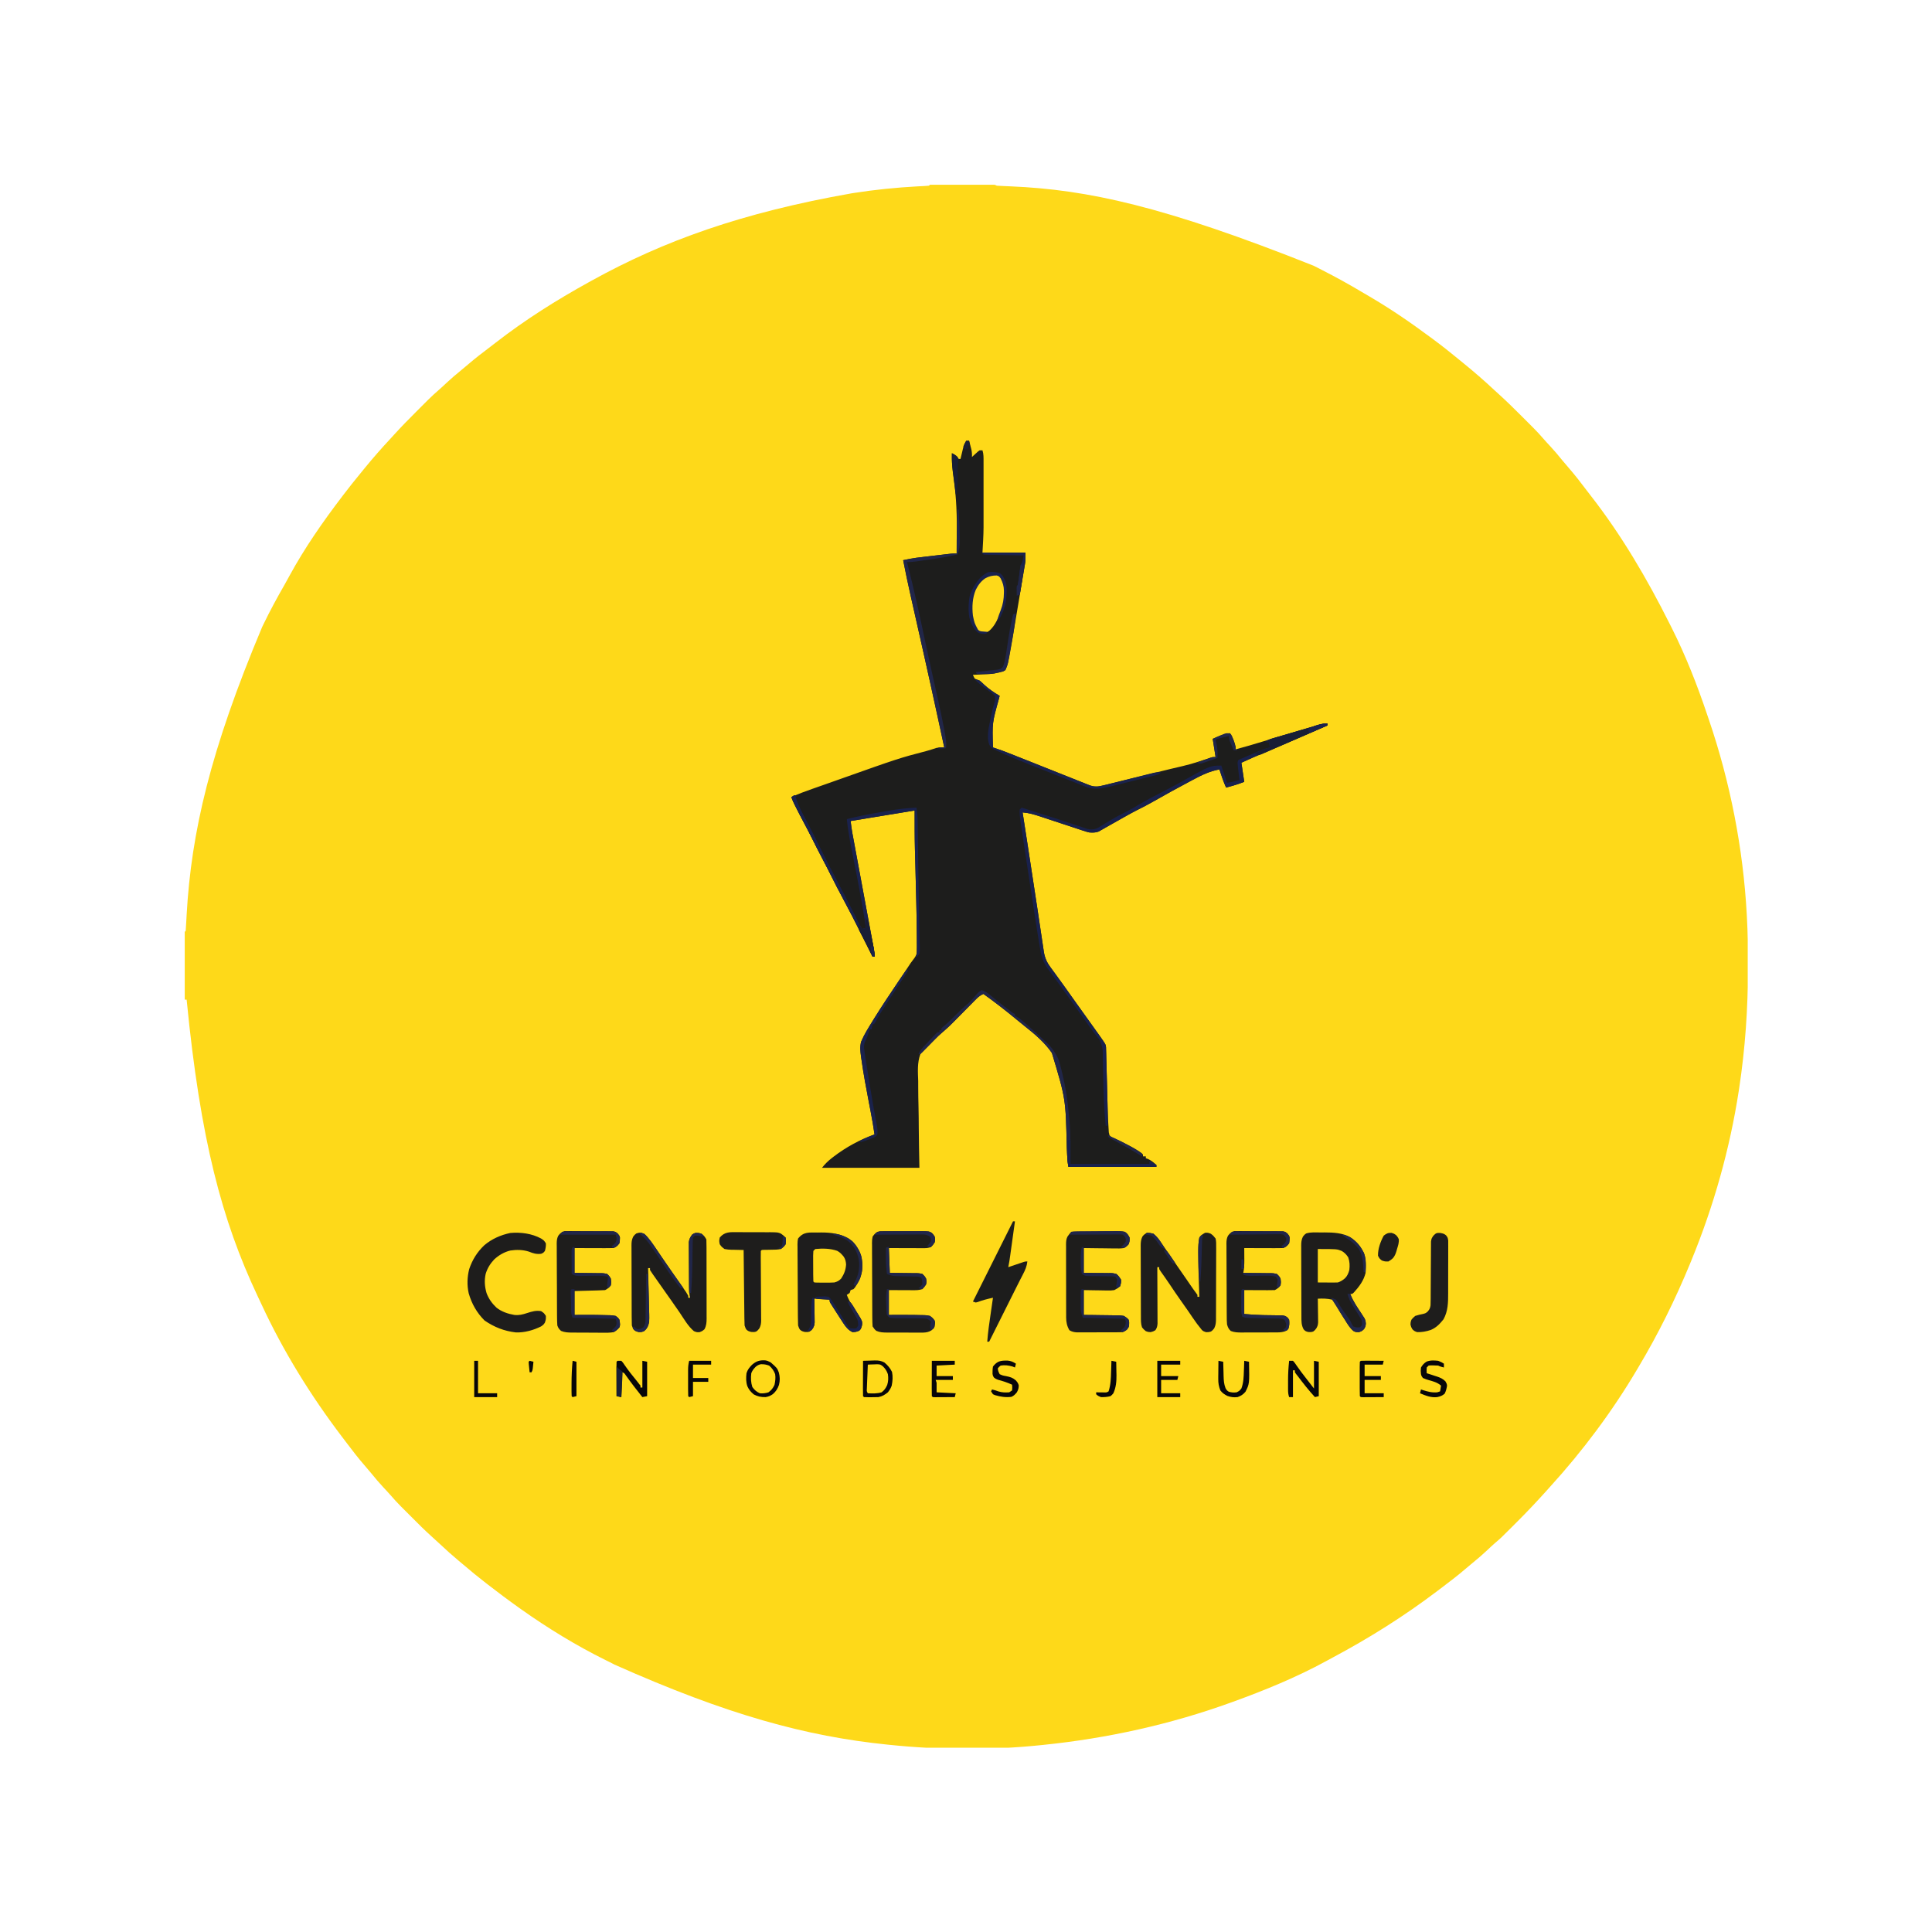
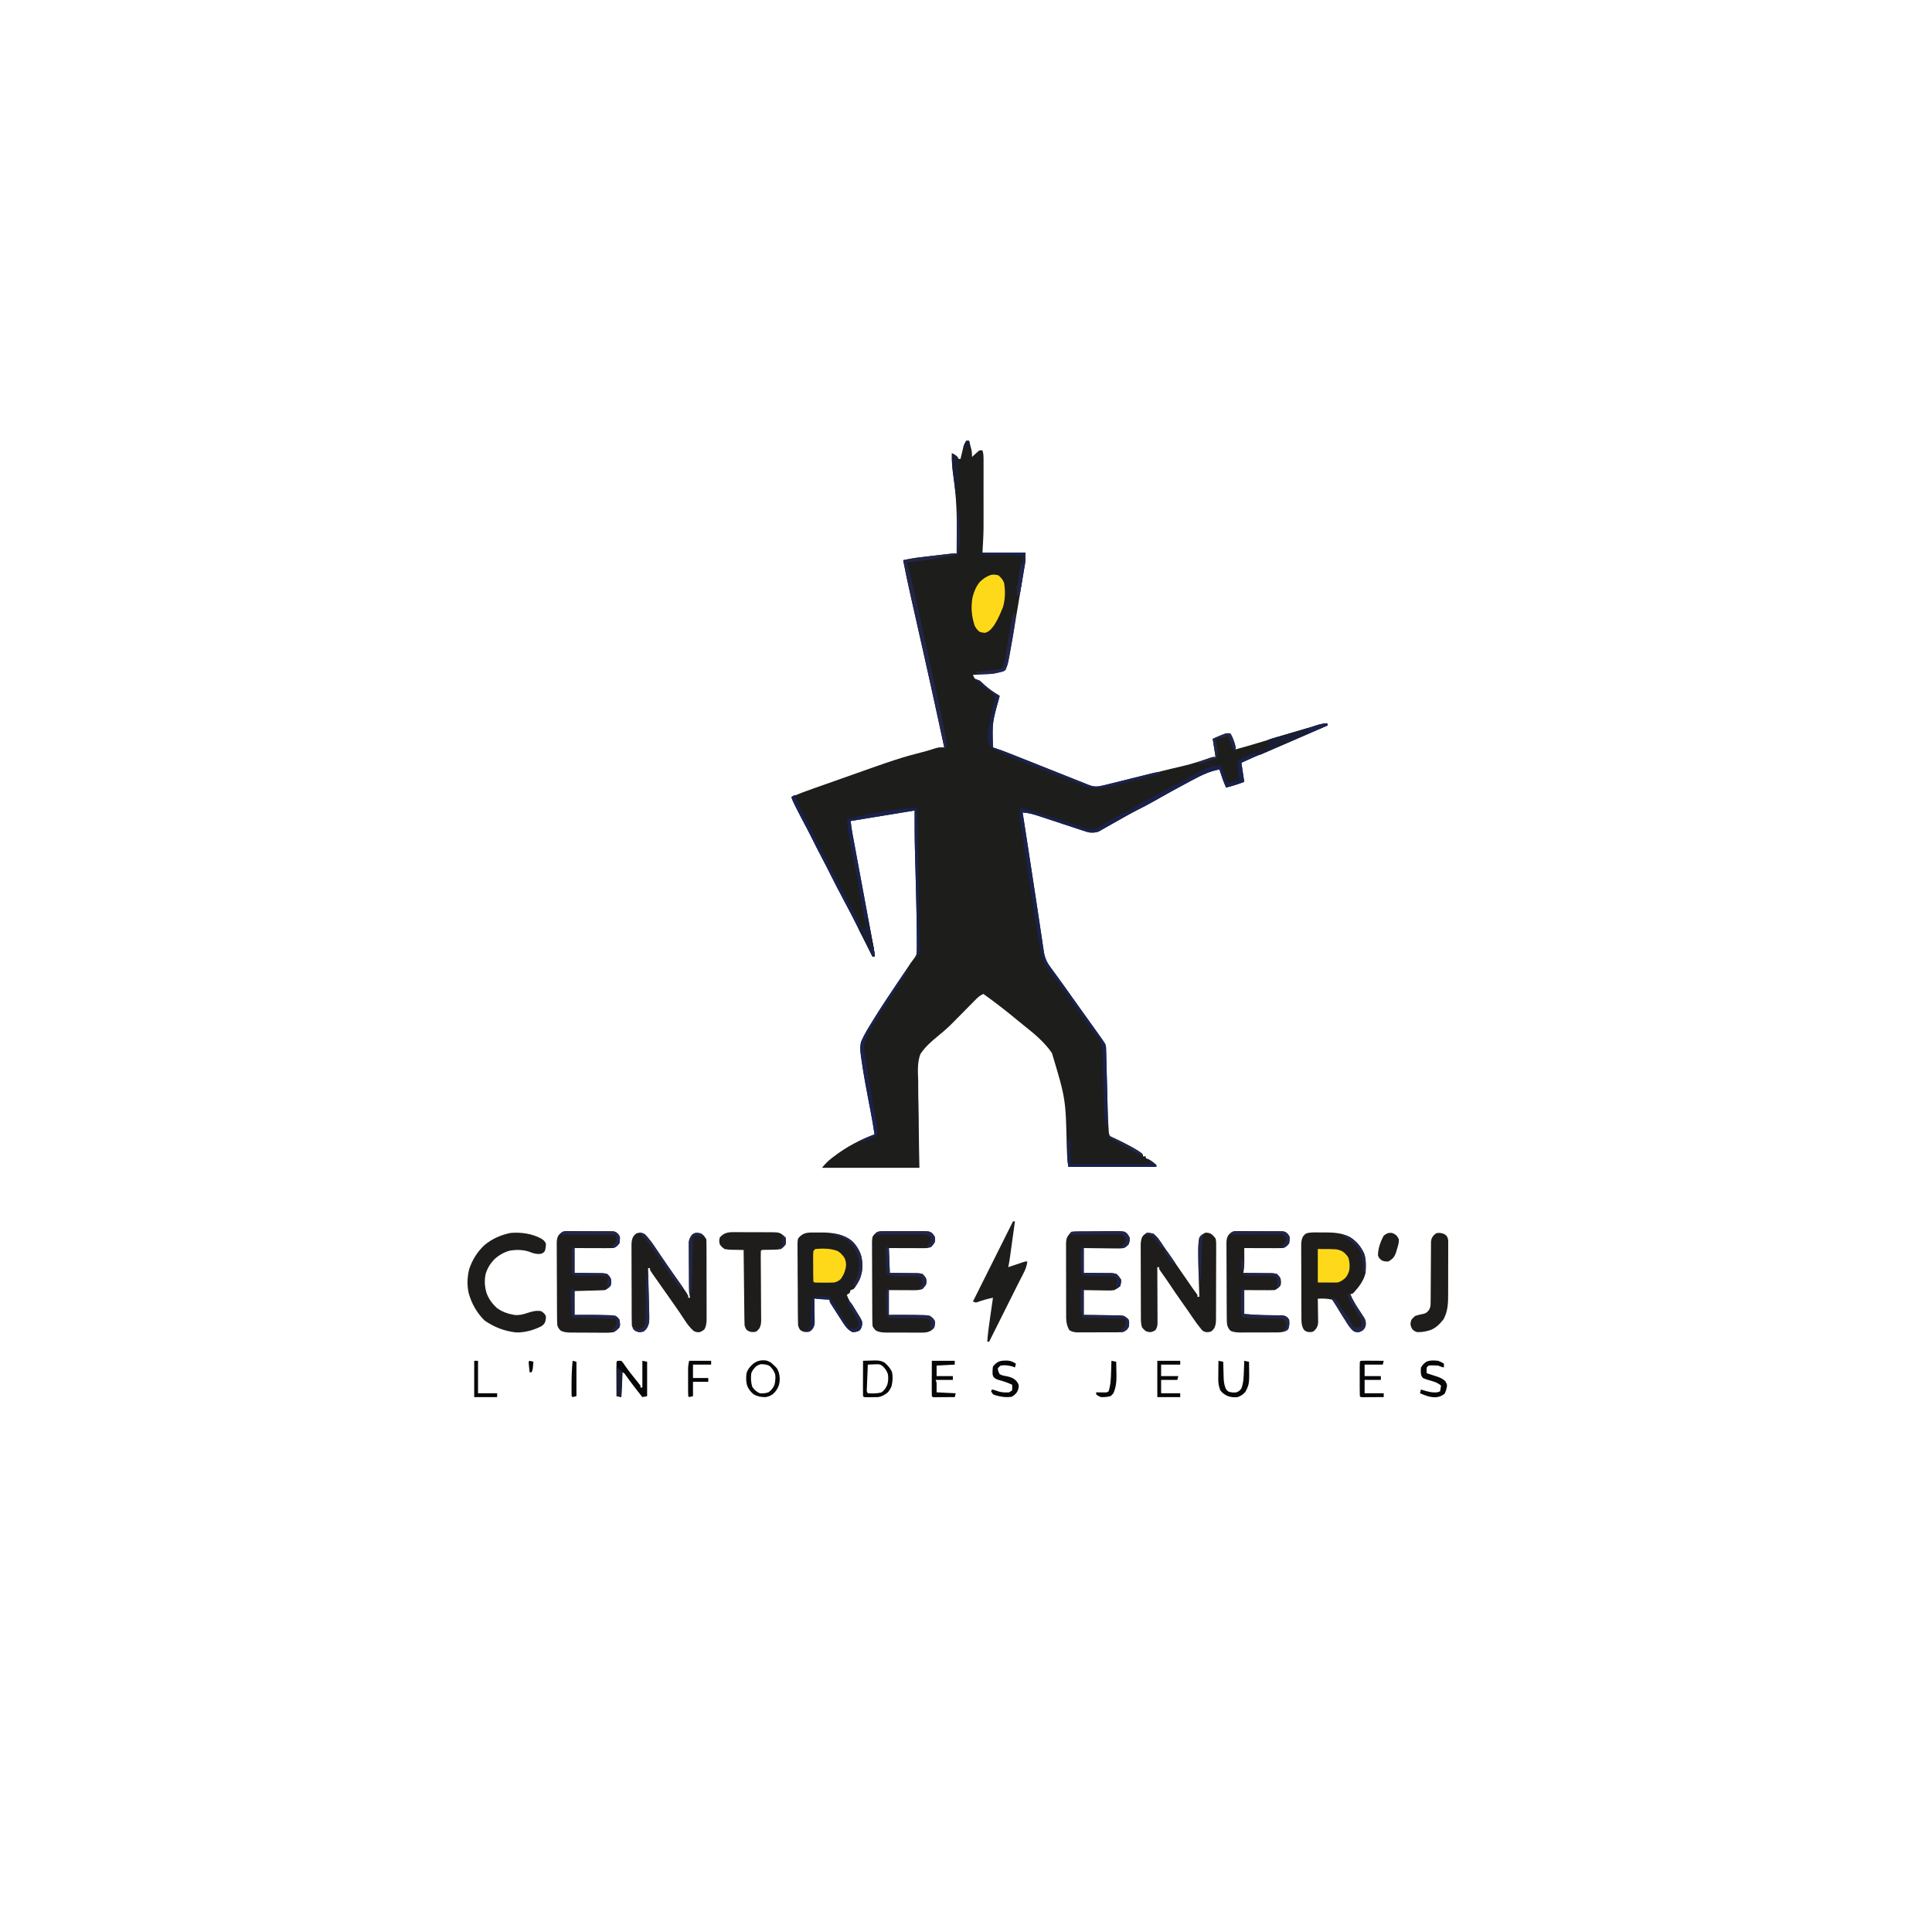
<svg xmlns="http://www.w3.org/2000/svg" width="2000" zoomAndPan="magnify" viewBox="0 0 1500 1500" height="2000" preserveAspectRatio="xMidYMid meet" version="1.0">
  <defs>
    <clipPath id="6318169784">
-       <path d="M 143.426 143.426 L 1356.926 143.426 L 1356.926 1356.926 L 143.426 1356.926 Z M 143.426 143.426 " clip-rule="nonzero" />
-     </clipPath>
+       </clipPath>
  </defs>
  <g clip-path="url(#6318169784)">
    <path fill="#fed919" d="M 721.992 143.426 C 723.555 143.352 725.117 143.332 726.684 143.332 L 728.164 143.328 C 729.793 143.324 731.418 143.324 733.043 143.328 C 734.172 143.328 735.297 143.328 736.422 143.328 C 738.785 143.324 741.152 143.328 743.516 143.332 C 746.551 143.336 749.582 143.332 752.617 143.328 C 754.945 143.324 757.27 143.324 759.598 143.328 C 760.719 143.328 761.836 143.328 762.953 143.328 C 764.516 143.324 766.078 143.328 767.645 143.332 L 770.344 143.332 C 772.43 143.426 772.43 143.426 773.914 144.168 C 775.754 144.305 777.578 144.395 779.422 144.461 C 780.594 144.512 781.762 144.559 782.934 144.609 L 784.816 144.688 C 844.281 147.246 903.324 159.895 1019.969 206.344 C 1022.039 207.414 1024.117 208.469 1026.195 209.52 C 1036.824 214.941 1047.215 220.66 1057.457 226.777 C 1059.336 227.895 1061.219 229 1063.113 230.098 C 1079.297 239.555 1094.887 250.188 1109.926 261.367 L 1112.949 263.59 C 1119.57 268.484 1125.992 273.598 1132.348 278.828 C 1133.512 279.785 1134.684 280.738 1135.855 281.688 C 1144.301 288.539 1152.484 295.641 1160.422 303.07 C 1161.508 304.07 1162.602 305.066 1163.699 306.055 C 1169.738 311.52 1175.527 317.211 1181.277 322.977 C 1182.855 324.559 1184.441 326.141 1186.027 327.723 L 1189.098 330.797 L 1190.508 332.199 C 1193.285 335 1195.961 337.898 1198.531 340.891 C 1200.195 342.816 1201.93 344.668 1203.664 346.527 C 1206.832 349.957 1209.832 353.492 1212.758 357.133 C 1214.363 359.082 1215.996 361.004 1217.656 362.902 C 1222.684 368.676 1227.336 374.688 1231.941 380.797 C 1232.949 382.129 1233.969 383.453 1235 384.77 C 1258.93 415.441 1278.742 449.281 1296.152 483.996 C 1296.797 485.273 1297.441 486.555 1298.086 487.832 C 1308.852 509.289 1317.625 531.617 1325.273 554.355 C 1325.762 555.797 1326.25 557.234 1326.742 558.672 C 1343.309 607.195 1353.43 658.914 1356.188 710.125 L 1356.281 711.773 C 1356.996 724.414 1357.109 737.055 1357.113 749.715 L 1357.113 751.332 C 1357.117 782.887 1355.004 813.906 1350.25 845.121 L 1349.984 846.891 C 1343.07 891.902 1330.469 936.535 1313.164 978.637 L 1312.117 981.191 C 1300.777 1008.723 1287.617 1035.402 1272.367 1060.969 L 1271.125 1063.078 C 1251.848 1095.699 1228.883 1126.41 1203.387 1154.43 L 1200.188 1158 C 1192.961 1166.012 1185.598 1173.824 1177.957 1181.438 C 1176.484 1182.906 1175.02 1184.375 1173.555 1185.848 C 1165.281 1194.125 1165.281 1194.125 1160.875 1197.867 C 1158.703 1199.723 1156.648 1201.703 1154.57 1203.664 C 1150.867 1207.129 1147.082 1210.43 1143.121 1213.602 C 1141.297 1215.082 1139.496 1216.594 1137.719 1218.129 C 1132.125 1222.938 1126.305 1227.422 1120.414 1231.859 C 1118.883 1233.012 1117.355 1234.172 1115.828 1235.332 C 1090.246 1254.715 1063.09 1271.789 1034.773 1286.879 C 1033.039 1287.809 1031.312 1288.746 1029.586 1289.695 C 1006.516 1302.289 981.805 1312.391 957.125 1321.324 L 955.633 1321.863 C 908.746 1338.816 859.848 1349.621 810.258 1354.703 L 808.5 1354.887 C 769.859 1358.934 729.465 1358.695 690.836 1354.703 L 689.008 1354.516 C 626.043 1348.098 564.859 1331.52 477.051 1292.371 C 474.746 1291.117 472.383 1289.98 470.027 1288.824 C 447.207 1277.527 425.293 1264.09 404.523 1249.375 L 402.926 1248.242 C 394.664 1242.371 386.57 1236.301 378.562 1230.09 L 377.16 1229.004 C 371.219 1224.41 365.426 1219.668 359.723 1214.781 C 358.547 1213.781 357.367 1212.793 356.18 1211.809 C 351.266 1207.719 346.527 1203.484 341.883 1199.09 C 339.441 1196.781 336.961 1194.516 334.445 1192.293 C 329.539 1187.891 324.902 1183.215 320.25 1178.551 C 318.707 1177.004 317.168 1175.465 315.621 1173.926 C 314.625 1172.93 313.629 1171.93 312.629 1170.93 L 311.258 1169.562 C 308.5 1166.789 305.879 1163.93 303.328 1160.965 C 301.539 1158.906 299.668 1156.93 297.805 1154.941 C 294.504 1151.391 291.34 1147.723 288.312 1143.938 C 286.723 1141.988 285.094 1140.09 283.441 1138.195 C 278.477 1132.492 273.859 1126.57 269.32 1120.523 C 268.008 1118.789 266.695 1117.055 265.375 1115.324 C 241.234 1083.551 219.898 1049.066 203.094 1012.828 C 202 1010.48 200.898 1008.137 199.785 1005.793 C 172.395 947.609 155.562 885.168 144.91 776.137 L 143.426 776.137 C 143.41 769.285 143.398 762.43 143.391 755.578 C 143.387 752.395 143.379 749.215 143.371 746.031 C 143.363 742.961 143.359 739.895 143.355 736.824 C 143.355 735.652 143.352 734.48 143.352 733.305 C 143.344 731.668 143.344 730.031 143.344 728.395 L 143.34 725.562 L 143.426 723.473 L 144.168 722.734 C 144.34 720.609 144.469 718.496 144.57 716.371 C 144.645 714.992 144.723 713.609 144.801 712.234 L 144.922 710.004 C 148.516 646.227 163.293 582.516 203.508 486.855 L 204.637 484.512 C 209.684 474.09 215.172 463.977 220.945 453.941 C 222.273 451.609 223.555 449.25 224.836 446.887 C 236.574 425.312 250.914 404.742 265.816 385.238 L 266.715 384.055 C 270.996 378.418 275.398 372.895 279.91 367.434 L 283.109 363.496 C 289.523 355.664 296.152 348.062 303.07 340.672 C 304.07 339.586 305.066 338.496 306.055 337.398 C 311.52 331.359 317.211 325.57 322.977 319.82 C 324.559 318.238 326.141 316.656 327.723 315.07 L 330.797 312 L 332.199 310.59 C 334.996 307.816 337.887 305.148 340.875 302.582 C 342.934 300.797 344.91 298.926 346.898 297.062 C 350.465 293.746 354.148 290.566 357.949 287.52 C 359.781 286.027 361.59 284.508 363.379 282.965 C 369.008 278.129 374.871 273.637 380.789 269.164 C 382.117 268.156 383.434 267.145 384.746 266.121 C 407.504 248.414 431.965 233.02 457.188 219.086 L 459.363 217.879 C 515.125 187.074 575.688 165.164 661.168 150.102 L 662.719 149.859 C 679.098 147.285 695.637 145.609 712.195 144.711 L 713.957 144.617 C 715.082 144.555 716.207 144.5 717.332 144.449 C 718.641 144.379 719.945 144.277 721.25 144.168 Z M 721.992 143.426 " fill-opacity="1" fill-rule="nonzero" />
  </g>
  <path fill="#1d1d1c" d="M 750.176 342.215 L 752.402 342.215 C 752.777 343.621 753.148 345.027 753.516 346.434 L 754.141 348.809 C 754.582 350.902 754.723 352.695 754.629 354.824 L 755.848 353.691 L 757.457 352.23 L 759.047 350.77 L 760.562 349.633 L 762.789 349.633 C 763.73 352.527 763.633 355.426 763.625 358.434 L 763.629 360.207 C 763.633 362.148 763.633 364.086 763.629 366.023 L 763.629 370.102 C 763.629 372.957 763.629 375.812 763.625 378.672 C 763.621 382.289 763.625 385.91 763.629 389.531 C 763.633 392.348 763.633 395.16 763.629 397.973 C 763.629 399.305 763.629 400.637 763.629 401.969 C 763.633 403.859 763.629 405.746 763.625 407.637 L 763.629 409.234 C 763.605 415.844 763.137 422.375 762.789 429 L 796.164 429 C 796.164 435.676 796.164 435.676 795.797 437.883 L 795.547 439.414 L 795.27 441.023 L 794.98 442.773 C 794.668 444.672 794.348 446.566 794.023 448.465 L 793.352 452.492 C 792.883 455.309 792.41 458.125 791.934 460.941 C 791.332 464.492 790.738 468.043 790.148 471.594 C 788.086 483.965 786.016 496.332 783.68 508.652 L 783.246 510.973 L 782.84 513.07 L 782.496 514.844 C 782.035 516.703 781.398 518.5 780.59 520.234 C 779.113 521.059 779.113 521.059 777.391 521.535 L 775.684 522.031 C 772.645 522.77 769.727 523.297 766.598 523.438 L 764.605 523.531 L 762.555 523.621 L 760.461 523.715 C 758.766 523.797 757.066 523.871 755.371 523.945 C 755.992 525.422 755.992 525.422 756.852 526.91 C 758.082 527.43 759.316 527.922 760.562 528.395 C 762.262 529.816 762.262 529.816 763.992 531.5 C 767.738 534.984 771.746 537.664 776.141 540.262 L 775.566 542.492 C 770.344 561.191 770.344 561.191 770.945 580.316 L 772.156 580.707 C 776.43 582.102 780.609 583.676 784.785 585.348 C 786.199 585.91 787.613 586.473 789.027 587.035 L 791.27 587.93 C 795.227 589.508 799.184 591.07 803.145 592.637 C 809.07 594.984 814.992 597.344 820.91 599.715 C 824.223 601.035 827.539 602.348 830.859 603.66 C 832.449 604.289 834.035 604.926 835.621 605.566 C 837.84 606.461 840.066 607.34 842.293 608.215 L 844.266 609.023 L 846.125 609.742 L 847.719 610.379 C 852.445 611.273 857.539 609.59 862.129 608.453 L 864.051 607.984 C 866.137 607.477 868.215 606.965 870.297 606.449 L 874.68 605.375 C 877.742 604.629 880.805 603.875 883.863 603.121 C 887.758 602.164 891.648 601.211 895.543 600.258 C 900 599.168 904.453 598.074 908.906 596.98 C 924.633 593.32 924.633 593.32 939.938 588.277 C 941.547 587.734 941.547 587.734 943.773 587.734 L 941.547 573.641 C 945.977 571.531 950.074 570.059 954.898 569.191 C 957.082 572.41 958.363 575.836 959.352 579.574 L 959.352 581.801 C 965.434 580.18 971.469 578.414 977.492 576.594 L 980.34 575.738 C 983.824 574.688 987.309 573.641 990.789 572.59 C 1011.633 566.305 1011.633 566.305 1021.039 563.574 L 1022.949 563.008 L 1024.691 562.508 L 1026.184 562.074 C 1027.59 561.773 1027.59 561.773 1030.559 561.773 L 1030.559 563.258 C 1014.332 570.367 998.082 577.414 981.762 584.305 C 975.738 586.852 969.734 589.426 963.801 592.184 L 964.098 594.113 C 964.766 598.414 965.426 602.711 966.027 607.02 C 961.402 608.852 956.746 610.223 951.934 611.469 C 949.848 606.887 948.289 602.168 946.742 597.379 C 939.09 598.77 932.742 601.91 925.973 605.535 L 923.832 606.672 C 914.258 611.75 904.762 616.977 895.348 622.344 C 891.266 624.664 887.156 626.855 882.93 628.906 C 880.078 630.34 877.301 631.887 874.512 633.445 L 872.832 634.379 C 869.566 636.195 866.316 638.035 863.07 639.891 L 858.703 642.348 L 856.637 643.543 L 854.664 644.648 L 852.93 645.633 C 850.461 646.555 848.496 646.453 845.863 646.332 C 843.531 645.773 843.531 645.773 841.145 644.984 L 838.418 644.09 C 837.941 643.93 837.465 643.773 836.98 643.609 C 835.48 643.105 833.98 642.609 832.477 642.121 C 829.828 641.254 827.18 640.379 824.535 639.5 C 820.305 638.094 816.07 636.699 811.832 635.309 C 810.363 634.824 808.895 634.336 807.426 633.844 C 802.906 632.359 798.695 631.094 793.941 630.758 L 794.191 632.359 C 795.465 640.547 796.738 648.734 798.008 656.922 C 800.445 672.562 802.836 688.207 805.18 703.859 L 805.785 707.863 L 806.082 709.848 C 806.672 713.754 807.254 717.656 807.836 721.562 C 808.199 724.008 808.566 726.449 808.938 728.891 C 809.105 730.027 809.277 731.164 809.445 732.301 C 809.676 733.855 809.91 735.414 810.145 736.969 L 810.539 739.613 C 811.406 744.137 812.945 747.445 815.684 751.105 L 816.664 752.445 C 817.367 753.406 818.074 754.367 818.781 755.328 C 820.75 758.004 822.688 760.699 824.629 763.391 L 825.867 765.098 C 828.977 769.398 832.039 773.73 835.094 778.07 C 837.789 781.898 840.52 785.699 843.266 789.488 C 846.555 794.031 849.816 798.586 853.051 803.168 L 854.184 804.777 C 858.453 810.84 858.453 810.84 858.703 813.016 L 858.766 815.488 L 858.848 818.297 L 858.918 821.352 C 858.945 822.41 858.973 823.465 859.004 824.52 C 859.082 827.312 859.152 830.105 859.219 832.895 C 859.328 837.305 859.449 841.711 859.566 846.117 C 859.598 847.195 859.625 848.27 859.656 849.344 C 859.832 856.023 860.035 862.699 860.324 869.375 L 860.406 871.309 C 860.48 872.965 860.586 874.617 860.699 876.273 L 860.875 879.16 L 861.441 881.469 C 862.922 882.879 862.922 882.879 864.93 883.711 L 867.121 884.789 L 869.461 885.871 C 871.02 886.637 872.578 887.406 874.137 888.18 L 876.414 889.305 C 880.277 891.273 884.074 893.512 887.402 896.301 L 887.402 897.785 L 889.625 897.785 L 889.625 899.27 L 891.203 899.777 C 893.883 901.004 895.625 902.453 897.785 904.461 L 897.785 905.945 L 829.543 905.945 C 828.891 902.668 828.613 899.59 828.484 896.277 C 828.43 895.078 828.379 893.879 828.324 892.68 L 828.242 890.781 C 827.406 853.113 827.406 853.113 816.703 817.539 C 811.418 809.73 803.5 802.941 796.141 797.152 C 793.852 795.355 791.609 793.504 789.371 791.645 C 780.992 784.688 772.379 778.035 763.527 771.688 C 761.312 772.684 759.777 773.777 758.074 775.504 L 756.645 776.938 L 755.125 778.488 C 754.34 779.281 754.34 779.281 753.535 780.09 C 751.855 781.785 750.184 783.48 748.508 785.18 C 746.844 786.863 745.18 788.547 743.516 790.227 C 742.477 791.27 741.445 792.316 740.414 793.367 L 738.957 794.836 L 737.707 796.105 C 734.664 798.992 731.508 801.754 728.238 804.383 C 723.121 808.547 718.199 812.852 714.574 818.418 C 712.086 825.094 712.641 832.242 712.891 839.246 C 712.902 841.203 712.91 843.16 712.906 845.117 C 712.914 849.699 713.004 854.273 713.121 858.852 C 713.266 864.59 713.301 870.332 713.336 876.07 C 713.398 886.277 713.621 896.477 713.832 906.688 L 638.172 906.688 C 640.605 903.645 642.887 901.379 645.914 899.039 L 647.305 897.961 C 656.883 890.645 667.633 884.812 678.969 880.727 C 678.145 874.816 677.109 868.965 675.984 863.109 L 675.562 860.914 L 674.688 856.363 C 672.555 845.215 670.441 834.066 668.863 822.82 L 668.492 820.266 C 667.969 816.281 667.539 812.711 668.586 808.777 C 670.953 803.148 674.238 797.961 677.441 792.781 L 678.969 790.305 C 684.934 780.688 691.254 771.301 697.578 761.914 C 699.223 759.469 700.863 757.023 702.492 754.57 L 703.488 753.074 C 704.105 752.145 704.719 751.215 705.336 750.285 L 706.191 748.996 L 707.023 747.73 C 707.629 746.859 708.262 746.008 708.922 745.176 C 710.648 742.973 711.547 741.609 712.051 738.805 L 712.02 736.117 L 712.016 734.555 C 712.008 732.777 711.969 731 711.93 729.223 C 711.918 727.914 711.902 726.605 711.891 725.297 C 711.836 720.238 711.723 715.18 711.605 710.121 L 711.57 708.434 C 711.301 696.473 711.023 684.512 710.703 672.555 L 710.496 664.688 C 710.449 662.902 710.402 661.117 710.348 659.332 C 710.086 649.301 710.125 639.32 710.125 629.273 L 660.426 637.434 C 660.977 641.98 660.977 641.98 661.699 646.48 L 662.004 648.121 L 662.328 649.855 L 662.676 651.738 C 663.055 653.785 663.434 655.836 663.816 657.883 L 664.625 662.242 C 665.336 666.086 666.047 669.926 666.762 673.766 C 667.465 677.562 668.172 681.363 668.875 685.16 L 672.18 702.992 L 672.582 705.168 C 673.371 709.43 674.168 713.691 674.961 717.953 C 675.457 720.594 675.949 723.234 676.438 725.875 C 676.668 727.102 676.898 728.328 677.129 729.559 C 677.441 731.234 677.754 732.91 678.066 734.586 L 678.598 737.434 C 678.969 739.793 678.969 739.793 678.969 742.762 L 677.484 742.762 L 674.285 736.355 C 672.664 733.121 671.047 729.879 669.438 726.637 C 664.328 716.363 659.09 706.176 653.664 696.07 C 650.977 691.078 648.371 686.039 645.852 680.961 C 643.477 676.184 641.012 671.457 638.543 666.73 C 635.602 661.098 632.695 655.449 629.879 649.754 C 628.129 646.234 626.301 642.758 624.453 639.285 C 622.172 635.02 619.945 630.723 617.777 626.398 L 617.016 624.887 C 616.027 622.906 615.137 620.992 614.438 618.887 C 619.93 616.293 625.586 614.262 631.312 612.258 L 634.348 611.191 C 636.496 610.434 638.645 609.68 640.797 608.926 C 644.074 607.773 647.352 606.613 650.625 605.449 C 697.973 588.656 697.973 588.656 719.418 583.047 C 721.934 582.355 724.41 581.551 726.883 580.73 C 729 580.238 730.953 580.25 733.117 580.316 C 731.641 573.438 730.156 566.562 728.668 559.688 L 728.312 558.043 C 724.734 541.547 721.094 525.059 717.391 508.586 L 716.793 505.914 C 714.801 497.039 712.801 488.16 710.801 479.285 C 710.039 475.918 709.281 472.547 708.523 469.18 C 708 466.867 707.477 464.555 706.957 462.242 C 704.91 453.168 703 444.066 701.223 434.934 C 702.383 434.695 703.543 434.461 704.703 434.227 L 706.66 433.824 C 709.781 433.234 712.922 432.859 716.074 432.496 L 718.117 432.25 C 719.527 432.086 720.938 431.918 722.348 431.754 C 724.504 431.5 726.664 431.246 728.82 430.988 C 730.195 430.824 731.574 430.664 732.949 430.5 L 734.898 430.27 L 736.715 430.059 L 738.305 429.875 C 739.785 429.742 741.273 429.742 742.762 429.742 C 742.797 424.984 742.824 420.227 742.84 415.469 C 742.848 413.859 742.859 412.246 742.871 410.637 C 742.988 395.59 741.984 380.855 739.77 365.969 C 739.105 361.234 738.938 356.637 739.051 351.859 C 741.551 353 742.625 354.098 744.242 356.309 L 745.727 356.309 L 746.324 353.793 L 747.117 350.516 L 747.508 348.855 C 748.133 346.297 748.703 344.426 750.176 342.215 " fill-opacity="1" fill-rule="nonzero" />
  <path fill="#1e1d1c" d="M 1025.691 956.895 L 1028.406 956.855 C 1035.227 956.855 1042.293 957.203 1048.359 960.594 C 1053.289 963.863 1056.223 967.43 1058.871 972.656 C 1060.855 977.582 1060.633 983.066 1060.227 988.277 C 1058.773 994.348 1055.246 998.926 1051.141 1003.484 L 1049.844 1004.598 L 1048.359 1004.598 C 1050.453 1010.094 1053.684 1014.801 1056.91 1019.691 L 1058.199 1021.707 L 1059.379 1023.512 C 1060.227 1025.367 1060.227 1025.367 1060.43 1027.688 C 1060.227 1029.816 1060.227 1029.816 1059.023 1031.902 C 1057.262 1033.523 1057.262 1033.523 1055.082 1034.266 C 1052.812 1034.266 1052.812 1034.266 1051.109 1033.594 C 1048.082 1031.254 1046.383 1028.219 1044.375 1024.996 L 1043.066 1022.977 C 1041.273 1020.188 1039.512 1017.43 1038.07 1014.441 C 1036.945 1012.23 1036.145 1010.672 1034.266 1009.047 C 1030.484 1008.164 1027.004 1008.094 1023.141 1008.305 L 1023.176 1010.152 C 1023.223 1012.922 1023.25 1015.691 1023.281 1018.457 L 1023.336 1021.367 L 1023.359 1024.168 L 1023.395 1026.746 C 1023.141 1029.074 1023.141 1029.074 1022.098 1031.172 C 1020.914 1032.785 1020.914 1032.785 1019.57 1033.805 C 1017.949 1034.266 1017.949 1034.266 1015.676 1034.176 C 1013.5 1033.523 1013.5 1033.523 1012.152 1032.133 C 1010.309 1028.836 1010.418 1025.754 1010.41 1022.078 L 1010.402 1020.145 C 1010.391 1018.031 1010.383 1015.918 1010.379 1013.805 L 1010.367 1009.402 C 1010.359 1006.324 1010.355 1003.242 1010.352 1000.164 C 1010.348 996.219 1010.332 992.273 1010.309 988.328 C 1010.297 985.297 1010.289 982.262 1010.289 979.23 C 1010.289 977.777 1010.281 976.32 1010.273 974.867 C 1010.262 972.832 1010.262 970.797 1010.266 968.762 L 1010.246 966.945 C 1010.266 964.352 1010.453 962.477 1011.578 960.121 C 1012.758 958.609 1012.758 958.609 1014.098 957.648 C 1017.789 956.461 1021.852 956.883 1025.691 956.895 " fill-opacity="1" fill-rule="nonzero" />
  <path fill="#1e1d1d" d="M 634.742 956.941 L 637.5 956.895 C 644.996 956.863 651.719 957.777 658.434 961.25 C 662.402 963.836 664.887 967.066 667.102 971.219 C 669.332 976.281 669.895 981.312 669.328 986.797 C 668.445 991.68 666.527 995.523 663.766 999.617 L 662.652 1000.887 L 660.426 1001.629 L 659.684 1003.855 L 657.461 1005.34 C 658.551 1008.355 660.02 1010.926 661.723 1013.637 L 662.512 1014.914 C 663.73 1016.895 664.988 1018.852 666.281 1020.785 C 667.426 1022.535 668.469 1024.203 669.328 1026.109 C 669.375 1029.027 669.375 1029.027 668.586 1031.301 C 667.703 1032.691 667.703 1032.691 666.359 1033.523 C 664.227 1034.176 664.227 1034.176 661.91 1034.266 C 658.355 1032.504 656.785 1030.352 654.625 1027.129 C 654.086 1026.293 653.547 1025.461 653.008 1024.625 L 651.906 1022.922 C 650.676 1021.02 649.453 1019.117 648.234 1017.207 L 647.008 1015.297 L 645.871 1013.5 L 644.844 1011.875 C 644.109 1010.531 644.109 1010.531 644.109 1009.047 L 632.238 1008.305 L 632.316 1012.719 C 632.34 1014.633 632.359 1016.547 632.379 1018.457 L 632.434 1021.367 L 632.457 1024.168 L 632.492 1026.746 C 632.238 1029.074 632.238 1029.074 631.199 1031.172 C 630.016 1032.785 630.016 1032.785 628.668 1033.805 C 627.047 1034.266 627.047 1034.266 624.773 1034.129 C 622.598 1033.523 622.598 1033.523 621.254 1032.504 C 620.371 1031.301 620.371 1031.301 619.629 1029.074 C 619.543 1026.938 619.496 1024.82 619.488 1022.684 L 619.469 1020.707 C 619.449 1018.547 619.438 1016.383 619.426 1014.223 L 619.414 1011.984 C 619.395 1008.082 619.379 1004.176 619.371 1000.273 C 619.359 996.238 619.324 992.203 619.289 988.168 C 619.262 985.066 619.254 981.965 619.25 978.863 C 619.246 977.375 619.234 975.887 619.215 974.402 C 619.191 972.32 619.191 970.238 619.199 968.156 L 619.16 966.297 C 619.18 964.641 619.242 963.184 619.629 961.574 C 624.008 956.141 628.195 956.965 634.742 956.941 " fill-opacity="1" fill-rule="nonzero" />
  <path fill="#1e1d1c" d="M 497.844 957.031 C 500.352 957.918 500.977 958.5 502.656 960.461 C 505.391 963.688 507.781 967.098 510.129 970.617 L 512.676 974.383 L 513.91 976.215 C 515.371 978.375 516.848 980.527 518.336 982.668 L 519.891 984.914 C 521.375 987.047 522.863 989.172 524.359 991.293 L 525.773 993.309 C 526.699 994.629 527.629 995.945 528.555 997.262 C 532.984 1003.562 532.984 1003.562 534.328 1006.082 L 534.328 1007.562 L 535.812 1007.562 L 535.449 1005.973 C 535.066 1003.828 534.965 1001.855 534.949 999.68 L 534.93 997.199 L 534.922 994.539 L 534.906 991.785 C 534.902 989.867 534.895 987.949 534.891 986.031 C 534.887 983.098 534.863 980.164 534.84 977.227 C 534.836 975.363 534.832 973.5 534.828 971.637 L 534.801 968.977 L 534.805 966.492 L 534.797 964.316 C 535.121 961.941 535.914 960.551 537.297 958.609 C 538.641 957.59 538.641 957.59 540.262 957.125 C 542.488 957.219 542.488 957.219 544.715 957.867 C 546.387 959.27 547.449 960.367 548.422 962.316 C 548.5 964.379 548.531 966.422 548.531 968.488 L 548.535 970.422 C 548.543 972.539 548.547 974.656 548.547 976.773 L 548.555 981.18 C 548.559 984.262 548.559 987.348 548.559 990.43 C 548.559 994.383 548.57 998.332 548.582 1002.285 C 548.59 1005.32 548.594 1008.355 548.594 1011.391 C 548.594 1012.848 548.594 1014.305 548.602 1015.762 C 548.609 1017.797 548.605 1019.836 548.602 1021.875 C 548.605 1022.477 548.609 1023.078 548.613 1023.699 C 548.598 1026.793 548.43 1029.293 546.938 1032.043 C 545.27 1033.434 545.27 1033.434 543.23 1034.266 C 541.098 1034.406 541.098 1034.406 538.777 1033.523 C 534.168 1029.668 530.977 1023.906 527.633 1018.965 C 525.395 1015.66 523.098 1012.398 520.793 1009.141 C 520.414 1008.605 520.035 1008.07 519.648 1007.523 L 517.484 1004.469 C 515.855 1002.164 514.234 999.855 512.621 997.539 C 511.598 996.074 510.57 994.613 509.539 993.156 L 507.672 990.504 L 506.77 989.234 C 506.043 988.188 505.34 987.129 504.66 986.055 L 504.66 984.57 L 503.176 984.57 L 503.219 986.141 C 503.352 991.039 503.473 995.938 503.582 1000.84 C 503.637 1003.355 503.699 1005.875 503.77 1008.395 C 503.852 1011.293 503.91 1014.195 503.973 1017.094 L 504.055 1019.816 C 504.18 1026.816 504.18 1026.816 502.91 1029.961 C 501.691 1032.043 501.691 1032.043 499.977 1033.523 C 497.984 1034.266 497.984 1034.266 495.664 1034.176 C 493.531 1033.523 493.531 1033.523 492.188 1032.504 C 491.309 1031.301 491.309 1031.301 490.566 1029.074 C 490.488 1026.969 490.449 1024.859 490.445 1022.754 L 490.434 1020.797 C 490.406 1014.062 490.391 1007.324 490.387 1000.59 C 490.383 996.598 490.367 992.609 490.344 988.621 C 490.332 985.551 490.328 982.484 490.324 979.418 C 490.324 977.945 490.316 976.477 490.309 975.004 C 490.297 972.945 490.293 970.891 490.301 968.832 L 490.281 966.992 C 490.301 964.285 490.43 962.602 491.609 960.121 C 492.789 958.609 492.789 958.609 494.137 957.59 C 495.758 957.125 495.758 957.125 497.844 957.031 M 890.367 957.125 C 892.871 957.172 892.871 957.172 895.559 957.867 C 898.723 960.613 900.949 963.824 903.254 967.277 L 905.422 970.477 L 906.469 972.031 C 907.672 973.793 908.887 975.547 910.117 977.293 C 913.926 982.727 917.707 988.18 921.457 993.652 L 922.562 995.266 C 923.277 996.305 923.988 997.344 924.699 998.379 C 926.031 1000.324 927.359 1002.246 928.805 1004.105 L 929.68 1005.34 L 929.68 1006.824 L 931.164 1006.824 L 931.098 1004.836 C 930.352 982.715 930.352 982.715 930.328 972.98 L 930.32 971.043 C 930.328 967.582 930.441 964.234 931.164 960.832 C 932.445 958.895 933.543 958.375 935.613 957.125 C 937.887 957.031 937.887 957.031 940.066 957.867 C 942.027 959.363 942.027 959.363 943.773 961.574 C 944.301 963.766 944.266 965.891 944.23 968.133 L 944.242 970.113 C 944.25 972.266 944.234 974.418 944.215 976.574 C 944.215 978.074 944.215 979.57 944.215 981.07 C 944.211 984.211 944.199 987.352 944.176 990.492 C 944.145 994.512 944.145 998.535 944.148 1002.559 C 944.152 1005.656 944.141 1008.75 944.129 1011.844 C 944.125 1013.328 944.121 1014.812 944.121 1016.297 C 944.121 1018.371 944.105 1020.441 944.086 1022.516 L 944.094 1024.371 C 944.051 1027.082 943.906 1028.793 942.727 1031.273 C 941.547 1032.785 941.547 1032.785 940.203 1033.805 C 938.582 1034.266 938.582 1034.266 936.449 1034.312 C 934.133 1033.523 934.133 1033.523 933.066 1032.504 C 930.504 1029.414 928.105 1026.199 925.879 1022.863 C 925.172 1021.816 924.461 1020.773 923.75 1019.727 L 922.645 1018.105 C 920.773 1015.371 918.852 1012.676 916.93 1009.973 C 913.926 1005.742 910.996 1001.461 908.137 997.129 C 907.059 995.512 905.961 993.906 904.84 992.316 L 903.902 990.98 C 903.023 989.734 902.145 988.492 901.262 987.254 L 900.012 985.312 L 900.012 983.828 L 898.527 983.828 L 898.535 985.555 C 898.566 990.926 898.59 996.293 898.605 1001.664 C 898.609 1004.422 898.621 1007.184 898.641 1009.945 C 898.656 1012.609 898.664 1015.273 898.668 1017.938 C 898.672 1018.953 898.676 1019.969 898.684 1020.984 C 898.695 1022.41 898.695 1023.836 898.695 1025.258 L 898.707 1027.715 C 898.527 1029.828 898.211 1031.031 897.043 1032.785 C 895.328 1033.758 895.328 1033.758 893.336 1034.266 C 891.434 1034.176 891.434 1034.176 889.625 1033.523 C 887.957 1032.133 887.957 1032.133 886.66 1030.559 C 885.711 1027.719 885.801 1025.039 885.797 1022.078 L 885.785 1020.145 C 885.777 1018.031 885.77 1015.918 885.766 1013.805 L 885.754 1009.402 C 885.746 1006.324 885.742 1003.242 885.738 1000.164 C 885.734 996.219 885.719 992.273 885.695 988.328 C 885.684 985.297 885.676 982.262 885.676 979.23 C 885.676 977.777 885.668 976.32 885.66 974.867 C 885.648 972.832 885.648 970.797 885.652 968.762 L 885.633 966.945 C 885.652 964.391 885.84 962.488 886.906 960.152 C 888.145 958.609 888.145 958.609 890.367 957.125 M 438.422 955.828 L 440.605 955.832 L 443.094 955.805 L 445.762 955.844 L 448.52 955.844 C 450.441 955.848 452.359 955.859 454.281 955.887 C 457.227 955.918 460.168 955.914 463.109 955.906 C 464.977 955.914 466.844 955.926 468.711 955.938 L 471.383 955.934 L 473.867 955.977 L 476.047 955.996 C 477.957 956.383 477.957 956.383 479.672 957.801 C 480.922 959.352 480.922 959.352 481.316 960.832 C 481.293 962.371 481.238 963.777 480.922 965.285 C 479.535 967.086 478.488 967.984 476.473 968.992 C 474.203 969.059 471.945 969.078 469.676 969.066 L 467.637 969.062 C 465.48 969.059 463.328 969.051 461.176 969.039 C 459.715 969.035 458.258 969.031 456.801 969.031 C 453.219 969.023 449.641 969.008 446.062 968.992 L 446.062 988.277 L 451.473 988.309 C 453.207 988.332 454.941 988.363 456.672 988.391 C 457.875 988.41 459.078 988.418 460.281 988.426 C 462.012 988.43 463.742 988.461 465.473 988.496 L 467.098 988.488 C 468.629 988.531 468.629 988.531 471.281 989.02 C 473.102 990.742 473.102 990.742 474.246 992.73 C 474.617 995.371 474.617 995.371 474.246 997.922 C 472.863 999.676 471.785 1000.637 469.797 1001.629 C 468.012 1001.746 466.246 1001.82 464.461 1001.863 L 462.871 1001.91 C 461.191 1001.961 459.516 1002.004 457.836 1002.047 L 454.426 1002.145 C 451.637 1002.223 448.848 1002.297 446.062 1002.371 L 446.062 1020.914 L 454.082 1020.867 C 460 1020.867 465.918 1020.891 471.836 1021.102 L 473.586 1021.133 C 475.211 1021.207 475.211 1021.207 477.957 1021.656 C 479.793 1022.992 479.793 1022.992 480.922 1024.625 C 481.566 1028.695 481.566 1028.695 480.922 1030.559 C 479.41 1032.262 478.445 1033.223 476.473 1034.266 C 473.555 1034.801 470.688 1034.754 467.73 1034.707 L 465.184 1034.707 C 463.41 1034.703 461.633 1034.691 459.859 1034.668 C 457.148 1034.645 454.434 1034.633 451.723 1034.645 C 449.996 1034.637 448.27 1034.625 446.543 1034.613 L 444.09 1034.613 C 440.965 1034.566 438.504 1034.516 435.602 1033.316 C 433.996 1031.863 433.461 1031.109 432.711 1029.074 C 432.559 1026.902 432.484 1024.723 432.48 1022.543 L 432.465 1020.547 C 432.445 1018.371 432.438 1016.191 432.434 1014.012 L 432.414 1009.469 C 432.402 1006.293 432.395 1003.117 432.395 999.941 C 432.387 995.871 432.363 991.805 432.328 987.738 C 432.305 984.609 432.301 981.48 432.301 978.352 C 432.297 976.852 432.289 975.352 432.273 973.852 C 432.25 971.754 432.254 969.656 432.266 967.555 L 432.23 965.688 C 432.262 963.371 432.352 961.531 433.418 959.449 C 434.871 957.496 436.074 956.48 438.422 955.828 M 831.77 956.383 C 833.047 956.297 834.328 956.242 835.609 956.227 L 838.09 956.184 C 841.852 956.141 845.609 956.105 849.371 956.082 C 851.352 956.07 853.336 956.043 855.32 956.008 C 858.176 955.961 861.031 955.934 863.887 955.922 L 866.574 955.859 C 868.902 955.867 871.023 955.922 873.309 956.383 C 875.316 957.711 875.84 958.645 877.016 960.832 C 877.109 963.523 877.109 963.523 876.273 966.027 C 874.816 967.648 874.816 967.648 872.566 968.992 C 870.168 969.391 867.812 969.34 865.391 969.281 C 864.703 969.277 864.016 969.273 863.309 969.27 C 861.125 969.25 858.941 969.219 856.758 969.18 C 855.273 969.164 853.789 969.148 852.305 969.137 C 848.676 969.109 845.043 969.051 841.414 968.992 L 841.414 988.277 L 846.801 988.285 C 848.527 988.301 850.254 988.324 851.984 988.352 C 853.184 988.363 854.379 988.371 855.578 988.367 C 857.301 988.371 859.027 988.387 860.754 988.422 L 862.367 988.402 C 863.895 988.449 863.895 988.449 866.633 989.02 C 868.352 990.379 869.133 991.57 870.34 993.473 C 870.48 996.16 870.48 996.16 869.598 998.664 C 867.672 1000.285 867.672 1000.285 865.148 1001.629 C 862.465 1001.969 862.465 1001.969 859.523 1001.918 C 859 1001.914 858.48 1001.91 857.945 1001.906 C 856.297 1001.887 854.648 1001.855 853.004 1001.816 C 851.879 1001.801 850.758 1001.785 849.633 1001.773 C 846.891 1001.746 844.152 1001.688 841.414 1001.629 L 841.414 1020.914 L 848.098 1020.973 C 850.238 1021.004 852.379 1021.035 854.52 1021.07 C 856.004 1021.09 857.492 1021.105 858.977 1021.117 C 861.113 1021.133 863.25 1021.168 865.391 1021.207 L 867.395 1021.207 C 869.168 1021.25 870.824 1021.332 872.566 1021.656 C 874.84 1023.078 874.84 1023.078 876.273 1024.625 C 876.793 1026.27 876.703 1027.434 876.598 1029.148 C 876.273 1030.559 876.273 1030.559 874.883 1032.367 C 873.309 1033.523 873.309 1033.523 871.824 1034.266 C 870.633 1034.34 869.438 1034.371 868.242 1034.375 L 865.984 1034.391 L 863.535 1034.391 L 861.023 1034.398 C 859.266 1034.402 857.512 1034.402 855.754 1034.402 C 853.066 1034.406 850.383 1034.418 847.695 1034.434 C 845.988 1034.438 844.285 1034.438 842.582 1034.438 L 840.145 1034.453 L 837.867 1034.445 L 835.867 1034.449 C 833.629 1034.23 832.227 1033.953 830.285 1032.785 C 828.336 1029.434 827.801 1026.648 827.75 1022.805 L 827.762 1021.012 L 827.746 1019.082 C 827.734 1016.988 827.734 1014.895 827.738 1012.801 L 827.727 1008.414 C 827.723 1005.355 827.723 1002.297 827.73 999.238 C 827.738 995.324 827.723 991.41 827.703 987.496 C 827.691 984.477 827.688 981.461 827.691 978.445 C 827.691 977 827.688 975.559 827.68 974.113 C 827.668 972.094 827.676 970.078 827.688 968.059 L 827.668 966.262 C 827.695 964.039 827.742 962.234 828.719 960.211 C 829.625 958.832 830.602 957.555 831.77 956.383 M 958.387 955.828 L 960.57 955.832 L 963.062 955.805 L 965.727 955.844 L 968.484 955.844 C 970.406 955.848 972.328 955.859 974.246 955.887 C 977.191 955.918 980.133 955.914 983.074 955.906 C 984.941 955.914 986.809 955.926 988.676 955.938 L 991.348 955.934 L 993.832 955.977 L 996.012 955.996 C 997.922 956.383 997.922 956.383 999.637 957.801 C 1000.887 959.352 1000.887 959.352 1001.281 960.832 C 1001.258 962.371 1001.203 963.777 1000.887 965.285 C 999.5 967.086 998.453 967.984 996.438 968.992 C 994.168 969.059 991.91 969.078 989.641 969.066 L 987.602 969.062 C 985.449 969.059 983.293 969.051 981.141 969.039 C 979.68 969.035 978.223 969.031 976.766 969.031 C 973.184 969.02 969.605 969.008 966.027 968.992 L 966.039 970.285 C 966.051 972.234 966.062 974.184 966.074 976.133 L 966.09 978.164 C 966.105 981.625 966.004 984.875 965.285 988.277 L 967.621 988.289 C 970.484 988.305 973.348 988.344 976.215 988.391 C 977.453 988.41 978.691 988.418 979.93 988.426 C 981.711 988.43 983.496 988.461 985.277 988.496 L 986.953 988.488 C 988.527 988.531 988.527 988.531 991.246 989.02 C 993.078 990.742 993.078 990.742 994.211 992.73 C 994.582 995.371 994.582 995.371 994.211 997.922 C 992.828 999.676 991.75 1000.637 989.762 1001.629 C 987.977 1001.695 986.211 1001.715 984.426 1001.703 L 982.836 1001.699 C 981.156 1001.695 979.48 1001.688 977.801 1001.676 C 976.664 1001.672 975.527 1001.668 974.391 1001.668 C 971.602 1001.66 968.812 1001.645 966.027 1001.629 L 966.027 1020.172 C 973.391 1020.797 973.391 1020.797 980.723 1021.047 L 983.738 1021.098 C 985.281 1021.125 986.82 1021.148 988.363 1021.156 C 989.879 1021.168 991.398 1021.199 992.914 1021.23 L 995.613 1021.266 C 997.922 1021.656 997.922 1021.656 999.699 1023.004 L 1000.887 1024.625 C 1001.16 1027.152 1001.105 1029.094 1000.379 1031.531 C 999.406 1032.785 999.406 1032.785 997.73 1033.59 C 995.641 1034.285 994.055 1034.461 991.863 1034.473 L 989.602 1034.492 L 987.188 1034.492 L 984.688 1034.5 C 982.945 1034.504 981.199 1034.504 979.457 1034.5 C 976.793 1034.5 974.125 1034.516 971.457 1034.535 C 969.762 1034.535 968.07 1034.539 966.375 1034.535 L 963.961 1034.559 C 960.891 1034.539 958.449 1034.496 955.574 1033.371 C 953.812 1031.719 953.383 1030.652 952.676 1028.332 C 952.453 1026.152 952.449 1023.98 952.449 1021.785 L 952.43 1019.812 C 952.41 1017.66 952.406 1015.512 952.398 1013.363 L 952.379 1008.871 C 952.367 1005.73 952.359 1002.594 952.359 999.457 C 952.355 995.441 952.328 991.426 952.293 987.41 C 952.27 984.316 952.266 981.227 952.266 978.133 C 952.262 976.652 952.254 975.172 952.238 973.691 C 952.219 971.621 952.219 969.547 952.23 967.477 L 952.195 965.629 C 952.227 963.336 952.324 961.516 953.383 959.453 C 954.836 957.5 956.035 956.48 958.387 955.828 M 683.164 955.914 L 685.301 955.902 L 687.738 955.867 L 690.352 955.891 L 693.051 955.879 C 694.938 955.879 696.82 955.883 698.699 955.898 C 701.582 955.918 704.461 955.898 707.344 955.875 C 709.176 955.879 711.004 955.883 712.836 955.891 L 715.445 955.867 C 721.23 955.953 721.23 955.953 723.367 957.164 C 724.391 958.129 724.391 958.129 725.699 960.094 C 726.117 962.316 726.117 962.316 725.699 964.543 C 724.355 966.629 724.355 966.629 722.734 968.25 C 720.707 968.926 719.543 969.082 717.465 969.078 L 715.617 969.078 L 713.637 969.066 L 711.602 969.062 C 709.457 969.059 707.309 969.051 705.164 969.039 C 703.707 969.035 702.254 969.031 700.797 969.031 C 697.23 969.023 693.664 969.008 690.098 968.992 L 690.836 988.277 L 696.25 988.309 C 697.984 988.332 699.715 988.363 701.449 988.391 C 702.652 988.41 703.855 988.418 705.059 988.426 C 706.789 988.43 708.52 988.461 710.25 988.496 L 711.875 988.488 C 713.406 988.531 713.406 988.531 716.059 989.02 C 717.879 990.77 717.879 990.77 719.023 992.73 C 719.395 994.953 719.395 994.953 719.023 997.18 C 717.68 999.266 717.68 999.266 716.059 1000.887 C 713.457 1001.754 711.125 1001.723 708.422 1001.703 L 706.836 1001.699 C 705.164 1001.695 703.496 1001.688 701.824 1001.676 L 698.426 1001.668 C 695.648 1001.66 692.871 1001.645 690.098 1001.629 L 690.098 1020.914 L 698.117 1020.867 C 701.379 1020.871 704.637 1020.891 707.898 1020.914 L 710.062 1020.93 C 711.984 1020.949 713.906 1020.996 715.824 1021.055 L 717.555 1021.066 C 719.172 1021.133 719.172 1021.133 721.992 1021.656 C 724.223 1023.359 724.223 1023.359 725.699 1025.367 C 726.055 1026.922 726.055 1026.922 725.84 1028.379 L 725.684 1029.844 C 724.957 1031.301 724.957 1031.301 723.223 1032.852 C 721.016 1034.266 719.191 1034.516 716.59 1034.641 C 715.035 1034.652 713.48 1034.652 711.93 1034.637 L 709.43 1034.641 C 707.691 1034.637 705.953 1034.629 704.211 1034.613 C 701.555 1034.59 698.895 1034.598 696.234 1034.609 C 694.543 1034.602 692.852 1034.598 691.16 1034.59 L 688.75 1034.594 C 685.641 1034.555 683.266 1034.52 680.387 1033.273 C 678.969 1032.043 678.969 1032.043 677.484 1029.816 C 677.332 1027.621 677.258 1025.422 677.258 1023.223 L 677.238 1021.18 C 677.223 1018.945 677.215 1016.711 677.211 1014.477 L 677.191 1009.824 C 677.18 1006.57 677.172 1003.316 677.172 1000.062 C 677.168 995.895 677.137 991.723 677.105 987.555 C 677.082 984.348 677.078 981.145 677.078 977.941 C 677.074 976.402 677.062 974.867 677.047 973.328 C 677.027 971.18 677.031 969.027 677.043 966.879 L 677.008 964.953 C 677.027 963.258 677.109 961.746 677.484 960.094 C 679.227 957.688 680.27 956.605 683.164 955.914 M 420.102 961.574 C 422.324 963.059 422.324 963.059 423.809 965.285 C 423.934 967.344 423.629 969.238 423.066 971.219 C 421.859 972.703 421.859 972.703 420.102 973.445 C 416.453 973.863 414.031 973.133 410.676 971.77 C 406.07 970.277 401.031 970.16 396.27 970.895 C 391.441 972.066 387.387 974.457 383.723 977.785 C 380.605 981.117 378.395 984.641 377.078 989.02 C 375.941 994.23 376.301 998.848 377.766 1003.961 C 379.43 1008.395 381.992 1011.969 385.422 1015.215 C 389.434 1018.422 394.32 1020.043 399.332 1020.914 C 403.051 1021.301 405.734 1020.598 409.297 1019.434 C 413.148 1018.199 416.082 1017.305 420.102 1017.949 C 422.371 1019.48 422.371 1019.48 423.809 1021.656 C 423.855 1024.301 423.855 1024.301 423.066 1026.848 C 422 1028.473 422 1028.473 420.102 1029.816 C 414.082 1032.797 407.328 1034.691 400.57 1034.5 C 391.422 1033.43 383.785 1030.434 376.195 1025.227 C 370.141 1019.168 366.254 1012.273 363.891 1004.07 C 362.504 997.855 362.727 991.488 364.285 985.324 C 366.727 978.09 370.488 972.047 376.031 966.793 C 381.91 961.836 388.734 958.859 396.223 957.266 C 404.41 956.574 412.824 957.676 420.102 961.574 M 572.621 956.66 L 575.363 956.652 C 577.273 956.652 579.184 956.664 581.094 956.684 C 584.016 956.707 586.934 956.699 589.855 956.684 C 591.715 956.688 593.57 956.695 595.43 956.707 L 598.07 956.695 C 603.988 956.777 603.988 956.777 606.336 957.789 C 607.688 958.672 608.844 959.691 609.988 960.836 C 610.266 963.246 610.266 963.246 609.988 966.027 C 608.59 968.02 608.59 968.02 606.277 969.734 C 603.746 970.266 601.258 970.289 598.676 970.293 C 597.328 970.316 595.98 970.344 594.629 970.371 L 592.832 970.383 L 591.445 970.477 L 590.703 971.219 C 590.641 973.004 590.633 974.77 590.652 976.555 L 590.664 978.246 C 590.672 979.465 590.68 980.68 590.691 981.898 C 590.707 983.824 590.719 985.75 590.727 987.68 C 590.75 993.156 590.781 998.637 590.828 1004.117 C 590.855 1007.465 590.875 1010.812 590.883 1014.16 C 590.891 1015.438 590.898 1016.715 590.914 1017.992 C 590.934 1019.777 590.941 1021.566 590.941 1023.355 L 590.969 1024.949 C 590.961 1027.383 590.727 1029.023 589.656 1031.223 C 588.477 1032.785 588.477 1032.785 587.133 1033.805 C 585.508 1034.266 585.508 1034.266 583.238 1034.129 C 581.059 1033.523 581.059 1033.523 579.715 1032.504 C 578.832 1031.301 578.832 1031.301 578.094 1029.074 C 578.004 1027.191 577.953 1025.328 577.941 1023.441 L 577.918 1021.711 C 577.895 1019.82 577.875 1017.93 577.859 1016.039 L 577.812 1012.105 C 577.77 1008.656 577.73 1005.207 577.699 1001.758 C 577.66 998.238 577.621 994.719 577.578 991.199 C 577.496 984.289 577.422 977.383 577.352 970.477 L 576.047 970.469 C 574.086 970.438 572.125 970.395 570.164 970.336 L 568.113 970.324 C 566.184 970.262 564.406 970.141 562.516 969.734 C 560.215 968.004 560.215 968.004 558.805 966.027 C 558.297 963.43 558.297 963.43 558.805 960.832 C 562.699 956.207 566.871 956.594 572.621 956.66 " fill-opacity="1" fill-rule="nonzero" />
  <path fill="#19214c" d="M 1030.559 561.773 L 1030.559 563.258 C 1014.332 570.367 998.082 577.414 981.762 584.305 C 975.738 586.852 969.734 589.426 963.801 592.184 L 964.098 594.113 C 964.766 598.414 965.426 602.711 966.027 607.02 C 961.402 608.852 956.746 610.223 951.934 611.469 C 949.848 606.887 948.289 602.168 946.742 597.379 C 939.09 598.77 932.742 601.91 925.973 605.535 L 923.832 606.672 C 914.258 611.75 904.762 616.977 895.348 622.344 C 891.266 624.664 887.156 626.855 882.93 628.906 C 880.078 630.34 877.301 631.887 874.512 633.445 L 872.832 634.379 C 869.566 636.195 866.316 638.035 863.07 639.891 L 858.703 642.348 L 856.637 643.543 L 854.664 644.648 L 852.93 645.633 C 850.461 646.555 848.496 646.453 845.863 646.332 C 843.531 645.773 843.531 645.773 841.145 644.984 L 838.418 644.09 C 837.941 643.93 837.465 643.773 836.98 643.609 C 835.48 643.105 833.98 642.609 832.477 642.121 C 829.828 641.254 827.18 640.379 824.535 639.5 C 820.305 638.094 816.07 636.699 811.832 635.309 C 810.363 634.824 808.895 634.336 807.426 633.844 C 802.906 632.359 798.695 631.094 793.941 630.758 L 794.191 632.359 C 795.465 640.547 796.738 648.734 798.008 656.922 C 800.445 672.562 802.836 688.207 805.18 703.859 L 805.785 707.863 L 806.082 709.848 C 806.672 713.754 807.254 717.656 807.836 721.562 C 808.199 724.008 808.566 726.449 808.938 728.891 C 809.105 730.027 809.277 731.164 809.445 732.301 C 809.676 733.855 809.91 735.414 810.145 736.969 L 810.539 739.613 C 811.406 744.137 812.945 747.445 815.684 751.105 L 816.664 752.445 C 817.367 753.406 818.074 754.367 818.781 755.328 C 820.75 758.004 822.688 760.699 824.629 763.391 L 825.867 765.098 C 828.977 769.398 832.039 773.73 835.094 778.07 C 837.789 781.898 840.52 785.699 843.266 789.488 C 846.555 794.031 849.816 798.586 853.051 803.168 L 854.184 804.777 C 858.453 810.84 858.453 810.84 858.707 813.031 L 858.777 815.523 L 858.867 818.355 L 858.941 821.434 L 859.035 824.613 C 859.102 826.848 859.16 829.078 859.219 831.312 C 859.289 834.129 859.371 836.949 859.453 839.766 C 859.789 851.195 860.074 862.617 859.957 874.051 L 858.473 874.051 C 857.152 861.078 856.727 848.152 856.5 835.121 C 856.445 831.898 856.375 828.672 856.293 825.449 C 856.262 824.234 856.238 823.02 856.219 821.805 C 856.285 814.445 856.285 814.445 853.961 807.617 C 853.312 806.746 852.637 805.895 851.938 805.066 C 851.188 804.086 850.438 803.102 849.691 802.117 L 848.516 800.633 C 846.57 798.137 844.793 795.52 842.988 792.922 C 839.066 787.355 835.074 781.84 831.082 776.324 C 825.961 769.242 825.961 769.242 823.477 765.723 C 821.809 763.359 820.09 761.039 818.367 758.715 C 817.285 757.23 816.207 755.742 815.129 754.258 L 813.555 752.18 C 809.672 746.77 808.281 741.852 807.293 735.344 C 807.094 734.148 806.895 732.953 806.695 731.762 C 805.98 727.461 805.312 723.148 804.648 718.84 L 803.887 713.945 C 801.699 699.848 799.559 685.746 797.418 671.645 L 797.18 670.062 C 796.09 662.895 795.012 655.727 793.941 648.559 L 793.574 646.121 C 793.25 643.949 792.93 641.777 792.609 639.605 L 792.328 637.734 C 791.883 634.652 791.473 631.652 791.715 628.531 L 793.199 627.047 C 796.734 628.16 800.273 629.273 803.809 630.387 C 805.078 630.789 806.348 631.188 807.621 631.586 C 814.668 633.801 821.707 636.039 828.715 638.383 L 832.172 639.527 C 833.816 640.074 835.457 640.625 837.098 641.184 C 838.609 641.699 840.125 642.207 841.645 642.707 L 844.23 643.582 C 846.863 644.164 848.465 644.07 851.055 643.367 C 852.922 642.504 852.922 642.504 854.695 641.367 L 856.723 640.137 L 858.844 638.824 C 864.23 635.559 869.59 632.535 875.262 629.801 C 878.078 628.371 880.758 626.777 883.461 625.145 C 889.809 621.328 896.367 617.957 902.957 614.578 C 907.883 612.047 912.758 609.461 917.582 606.742 C 939.586 594.41 939.586 594.41 948.223 594.41 L 952.676 607.762 C 956.406 607.148 956.406 607.148 960 606.23 L 962.316 605.535 L 961.992 603.078 C 961.672 600.473 961.379 597.859 961.113 595.246 C 961.043 594.559 960.973 593.871 960.898 593.164 C 960.836 591.445 960.836 591.445 961.574 589.961 C 963.289 589.176 965.02 588.434 966.77 587.734 L 969.34 586.621 C 981.336 581.441 981.336 581.441 986.055 580.316 L 985.312 576.609 L 982.344 575.867 C 984.426 574.48 985.852 573.906 988.211 573.219 L 990.457 572.559 L 992.879 571.855 L 995.379 571.125 C 998.02 570.355 1000.66 569.586 1003.301 568.82 L 1008.605 567.27 C 1012.566 566.113 1016.527 564.957 1020.492 563.812 C 1021.66 563.473 1022.824 563.125 1023.988 562.77 C 1026.34 562.059 1028.055 561.773 1030.559 561.773 " fill-opacity="1" fill-rule="nonzero" />
  <path fill="#1d1d1c" d="M 786.523 948.223 L 788.008 948.223 C 787.387 952.699 786.77 957.176 786.145 961.648 L 785.516 966.211 C 785.211 968.402 784.906 970.59 784.602 972.781 L 784.32 974.836 C 783.898 977.855 783.465 980.848 782.812 983.828 L 784.016 983.422 C 785.809 982.812 787.602 982.207 789.398 981.602 L 791.289 980.961 L 793.102 980.352 L 794.773 979.785 C 796.164 979.379 796.164 979.379 797.648 979.379 C 797.242 983.098 795.984 986.027 794.266 989.297 L 792.641 992.469 L 791.801 994.094 C 790.512 996.594 789.262 999.113 788.008 1001.629 L 767.98 1041.684 L 766.496 1041.684 C 767.023 1034.418 768.086 1027.238 769.141 1020.035 L 769.664 1016.395 C 770.09 1013.449 770.516 1010.508 770.945 1007.562 C 766.848 1008.426 762.961 1009.426 759.039 1010.91 C 758.562 1011.031 758.086 1011.148 757.594 1011.273 L 755.371 1010.531 Z M 786.523 948.223 " fill-opacity="1" fill-rule="nonzero" />
  <path fill="#1e1d1c" d="M 1118.363 957.266 C 1121.051 957.867 1121.051 957.867 1122.68 959.062 C 1124.02 960.832 1124.02 960.832 1124.391 963.195 L 1124.391 966.023 L 1124.402 967.59 C 1124.414 969.297 1124.398 971 1124.387 972.707 C 1124.387 973.898 1124.387 975.094 1124.391 976.285 C 1124.391 978.785 1124.383 981.285 1124.363 983.785 C 1124.344 986.973 1124.344 990.16 1124.355 993.344 C 1124.359 995.809 1124.355 998.273 1124.344 1000.738 C 1124.344 1001.914 1124.344 1003.086 1124.344 1004.262 C 1124.355 1011.328 1124.242 1017.973 1120.734 1024.316 C 1117.852 1027.883 1115.199 1030.742 1110.898 1032.551 C 1107.434 1033.738 1103.949 1034.367 1100.281 1034.266 C 1098.059 1033.434 1098.059 1033.434 1096.574 1032.043 C 1095.555 1030.281 1095.555 1030.281 1095.09 1028.332 C 1095.184 1026.434 1095.184 1026.434 1095.832 1024.625 C 1097.102 1023.098 1097.102 1023.098 1098.801 1021.656 C 1100.848 1020.957 1102.871 1020.547 1104.988 1020.105 C 1107.031 1019.531 1107.031 1019.531 1108.648 1018.062 C 1110.016 1016.352 1110.297 1015.617 1110.668 1013.5 C 1110.738 1011.816 1110.766 1010.137 1110.773 1008.453 L 1110.781 1006.938 C 1110.785 1005.852 1110.789 1004.766 1110.793 1003.684 C 1110.797 1001.965 1110.809 1000.246 1110.824 998.527 C 1110.863 993.645 1110.898 988.762 1110.91 983.875 C 1110.918 980.887 1110.938 977.898 1110.969 974.906 C 1110.98 973.77 1110.984 972.633 1110.98 971.492 C 1110.98 969.902 1110.996 968.309 1111.016 966.715 L 1111.027 963.973 C 1111.41 961.574 1111.41 961.574 1112.824 959.445 C 1114.918 957.316 1115.328 957.098 1118.363 957.266 " fill-opacity="1" fill-rule="nonzero" />
  <path fill="#fed919" d="M 775.398 446.801 C 777.18 448.586 778.691 450.109 779.562 452.516 C 780.586 458.66 780.539 465.562 778.641 471.512 C 778.086 472.934 777.5 474.34 776.879 475.73 L 775.848 478.07 C 773.809 482.41 771.637 486.625 767.98 489.824 C 766.5 490.707 766.5 490.707 765.012 491.309 C 762.789 491.215 762.789 491.215 760.562 490.566 C 758.719 489.039 757.684 487.785 756.656 485.617 C 754.266 478.148 753.668 471.094 755.145 463.398 C 756.344 459.047 757.871 455.227 760.777 451.738 C 763.297 449.301 766.141 447.367 769.508 446.332 C 771.738 445.91 773.219 446.137 775.398 446.801 " fill-opacity="1" fill-rule="nonzero" />
  <path fill="#1a224d" d="M 616.664 617.406 L 618.887 618.145 L 617.406 618.145 C 618.973 623.473 621.23 628.18 623.832 633.078 C 625.082 635.434 626.316 637.797 627.547 640.16 L 628.336 641.664 C 631.398 647.539 634.344 653.473 637.293 659.406 C 640.777 666.406 644.273 673.387 647.945 680.289 C 650.707 685.48 653.41 690.703 656.109 695.93 L 657.668 698.949 C 660.531 704.484 663.363 710.031 666.113 715.625 C 667.109 717.551 668.191 719.402 669.328 721.25 L 672.293 720.508 C 671.789 716.875 671.227 713.262 670.605 709.648 L 670.32 707.984 C 670.004 706.164 669.691 704.344 669.375 702.52 L 669.043 700.602 C 666.727 687.297 664.125 674.047 661.449 660.809 C 659.789 652.543 658.32 644.34 657.461 635.949 C 666.055 633.809 674.668 632.059 683.402 630.578 C 685.371 630.246 687.34 629.902 689.309 629.555 C 696.746 628.273 704.062 627.348 711.605 627.047 C 712.445 632.48 712.5 637.859 712.559 643.348 L 712.598 646.438 C 712.629 648.633 712.656 650.824 712.68 653.016 C 712.738 658.219 712.809 663.418 712.879 668.621 L 712.949 673.91 C 713.109 686.32 713.352 698.727 713.605 711.137 C 713.68 714.777 713.738 718.418 713.793 722.062 C 713.836 724.324 713.895 726.582 713.957 728.844 C 713.984 730.332 714.012 731.82 714.039 733.305 L 714.109 735.383 C 714.133 737.148 714.125 738.789 713.832 740.535 C 712.336 742.473 712.336 742.473 710.863 743.5 L 711.605 741.277 C 711.805 737.328 711.75 733.363 711.746 729.41 L 711.746 727.473 C 711.746 709.164 711.195 690.855 710.703 672.555 C 710.633 669.934 710.566 667.312 710.496 664.688 C 710.449 662.902 710.398 661.117 710.348 659.332 C 710.086 649.301 710.125 639.32 710.125 629.273 L 660.426 637.434 C 660.977 641.98 660.977 641.98 661.699 646.48 L 662.004 648.121 L 662.328 649.855 L 662.676 651.738 C 663.055 653.785 663.434 655.836 663.816 657.883 L 664.625 662.242 C 665.336 666.086 666.047 669.926 666.762 673.766 C 667.465 677.562 668.172 681.363 668.875 685.16 L 672.18 702.992 L 672.582 705.168 C 673.371 709.43 674.168 713.691 674.961 717.953 C 675.457 720.594 675.949 723.234 676.438 725.875 C 676.668 727.102 676.898 728.328 677.129 729.559 C 677.441 731.234 677.754 732.91 678.066 734.586 L 678.598 737.434 C 678.969 739.793 678.969 739.793 678.969 742.762 L 677.484 742.762 L 674.285 736.355 C 672.664 733.121 671.047 729.879 669.438 726.637 C 664.328 716.363 659.09 706.176 653.664 696.07 C 650.977 691.078 648.371 686.039 645.852 680.961 C 643.477 676.184 641.012 671.457 638.543 666.73 C 635.602 661.098 632.695 655.449 629.879 649.754 C 628.129 646.234 626.301 642.758 624.453 639.285 C 622.172 635.02 619.945 630.723 617.777 626.398 L 617.016 624.887 C 616.027 622.906 615.137 620.992 614.438 618.887 Z M 616.664 617.406 " fill-opacity="1" fill-rule="nonzero" />
-   <path fill="#212649" d="M 762.047 768.723 C 765.012 769.512 766.977 771.059 769.277 773.031 C 772.992 776.145 776.785 779.129 780.637 782.074 L 782.324 783.367 L 783.906 784.574 L 785.328 785.66 C 786.527 786.574 786.527 786.574 788.008 787.266 L 788.008 788.75 L 789.191 789.242 C 791.637 790.602 793.652 792.391 795.75 794.219 L 797.121 795.406 C 801.844 799.516 806.445 803.746 811 808.035 L 812.574 809.461 C 816.82 813.43 820.203 818.246 822.254 823.699 C 822.969 826.129 823.59 828.562 824.168 831.027 L 824.824 833.711 C 826.551 840.945 827.98 848.113 828.805 855.504 L 829.105 858.191 C 829.387 860.781 829.652 863.375 829.902 865.973 C 830.047 867.465 830.195 868.961 830.352 870.453 C 831.352 881.621 831.027 892.359 831.027 903.719 L 892.594 903.719 L 892.594 901.492 C 894.395 902.359 896.125 903.348 897.785 904.461 L 897.785 905.945 L 829.543 905.945 C 828.891 902.668 828.613 899.59 828.484 896.277 C 828.43 895.078 828.379 893.879 828.324 892.68 L 828.242 890.781 C 827.406 853.113 827.406 853.113 816.703 817.539 C 811.418 809.73 803.5 802.941 796.141 797.152 C 793.852 795.355 791.609 793.504 789.371 791.645 C 780.992 784.688 772.379 778.035 763.527 771.688 C 761.312 772.684 759.777 773.777 758.074 775.504 L 756.645 776.938 L 755.125 778.488 L 753.535 780.09 C 751.855 781.785 750.184 783.48 748.508 785.18 C 746.844 786.863 745.18 788.547 743.516 790.227 C 742.477 791.27 741.445 792.316 740.414 793.367 C 737.547 796.262 734.594 798.988 731.512 801.645 C 729.664 803.27 727.938 804.996 726.215 806.758 L 724.164 808.836 C 723.113 809.906 722.062 810.977 721.016 812.047 C 719.984 813.098 718.953 814.148 717.918 815.191 L 716.078 817.07 L 714.574 818.418 L 713.09 818.418 C 714.09 816.207 715.219 814.594 716.887 812.832 L 718.25 811.379 L 719.672 809.887 L 721.078 808.395 C 722.367 807.035 723.66 805.68 724.957 804.324 L 726.68 802.492 L 727.926 801.359 L 729.41 801.359 L 729.41 799.875 L 730.891 799.875 L 730.891 798.391 C 731.852 797.449 731.852 797.449 733.258 796.305 C 736.227 793.789 738.965 791.102 741.695 788.332 C 744.902 785.086 748.156 782.027 751.66 779.105 C 754.227 776.668 756.52 774.086 758.758 771.355 C 759.82 770.203 759.82 770.203 762.047 768.723 " fill-opacity="1" fill-rule="nonzero" />
  <path fill="#fed919" d="M 632.98 969.734 C 638.625 969.191 644.578 969.25 649.973 971.129 C 652.215 972.328 653.645 973.883 655.191 975.879 C 656.398 977.836 656.723 979.453 656.902 981.742 C 656.625 985.953 655.398 989.113 653.102 992.637 C 651.258 994.48 650.332 994.969 647.816 995.695 C 645.156 995.891 642.508 995.871 639.844 995.836 L 637.66 995.836 C 633.766 995.809 633.766 995.809 632.238 995.695 L 631.496 994.953 C 631.414 993.219 631.375 991.48 631.375 989.742 L 631.367 988.16 C 631.363 987.051 631.359 985.945 631.359 984.84 C 631.359 983.141 631.348 981.445 631.332 979.75 C 631.328 978.676 631.328 977.602 631.328 976.531 L 631.312 974.988 C 631.316 973.727 631.402 972.473 631.496 971.219 Z M 1023.141 969.734 C 1037.883 969.734 1037.883 969.734 1041.684 971.219 C 1044.016 972.637 1045.191 973.895 1046.738 976.133 C 1047.934 979.531 1048.027 982.488 1047.617 986.055 C 1046.863 988.605 1046.176 990.422 1044.332 992.359 C 1042.527 993.938 1040.996 994.938 1038.719 995.695 C 1037.512 995.754 1036.301 995.777 1035.094 995.77 L 1033.191 995.762 L 1030.789 995.742 L 1023.141 995.695 Z M 1023.141 969.734 " fill-opacity="1" fill-rule="nonzero" />
  <path fill="#212649" d="M 743.5 395.621 L 744.242 395.621 C 744.723 403.098 745.07 410.566 745.125 418.059 L 745.152 420.012 C 745.16 423.797 744.727 426.898 743.5 430.484 C 736.172 432.184 728.852 433.426 721.406 434.461 C 719.648 434.707 717.895 434.957 716.141 435.207 L 712.762 435.684 L 711.184 435.91 C 708.812 436.234 706.59 436.418 704.188 436.418 L 704.57 437.902 C 709.652 457.695 714.016 477.637 718.227 497.629 C 719.945 505.762 721.711 513.887 723.52 521.996 L 723.902 523.703 C 725.148 529.305 726.406 534.906 727.676 540.504 C 729.602 548.988 731.41 557.488 733.023 566.039 L 733.508 568.566 C 734.238 572.531 734.883 576.285 734.602 580.316 L 733.859 581.059 C 732.129 581.09 730.398 581.09 728.668 581.059 L 728.668 580.316 L 733.117 580.316 C 731.641 573.438 730.156 566.562 728.668 559.688 L 728.312 558.043 C 724.734 541.547 721.094 525.059 717.391 508.59 L 716.793 505.914 C 714.801 497.039 712.801 488.16 710.801 479.285 C 710.039 475.918 709.281 472.547 708.523 469.18 C 708 466.867 707.477 464.555 706.957 462.242 C 704.91 453.168 703 444.066 701.223 434.934 C 702.383 434.695 703.543 434.461 704.703 434.227 L 706.66 433.824 C 709.781 433.234 712.922 432.859 716.074 432.496 L 718.117 432.25 C 719.527 432.086 720.938 431.918 722.348 431.754 C 724.504 431.5 726.664 431.246 728.82 430.988 C 730.195 430.824 731.574 430.664 732.949 430.5 L 734.898 430.27 L 736.715 430.059 L 738.305 429.875 C 739.785 429.742 741.273 429.742 742.762 429.742 L 742.734 427.93 C 742.652 417.152 743.105 406.387 743.5 395.621 " fill-opacity="1" fill-rule="nonzero" />
  <path fill="#1a224c" d="M 757.594 527.652 C 758.867 527.832 758.867 527.832 760.562 528.395 C 762.188 529.746 762.188 529.746 763.945 531.453 C 767.707 534.957 771.723 537.652 776.141 540.262 C 775.855 541.367 775.855 541.367 775.566 542.492 C 770.344 561.191 770.344 561.191 770.945 580.316 L 772.156 580.707 C 776.43 582.102 780.609 583.676 784.785 585.348 C 786.199 585.91 787.613 586.473 789.027 587.035 L 791.27 587.93 C 795.227 589.508 799.184 591.07 803.145 592.637 C 809.07 594.984 814.992 597.344 820.91 599.715 C 824.223 601.035 827.539 602.348 830.859 603.66 C 832.449 604.289 834.035 604.926 835.621 605.566 C 837.84 606.461 840.066 607.34 842.293 608.215 L 844.266 609.023 C 847.168 610.145 849.246 610.734 852.387 610.66 C 853.434 610.461 854.473 610.234 855.504 609.988 L 857.625 609.508 C 860.156 608.906 862.684 608.285 865.203 607.645 L 869.426 606.59 C 872.379 605.855 875.328 605.117 878.277 604.375 C 881.645 603.527 885.016 602.688 888.383 601.848 L 891.07 601.168 L 893.578 600.543 L 895.773 599.992 C 897.738 599.613 899.5 599.527 901.496 599.602 C 900.012 601.086 900.012 601.086 898.164 601.688 L 895.805 602.277 L 893.133 602.949 L 890.227 603.664 L 887.246 604.406 C 885.156 604.926 883.066 605.441 880.973 605.953 C 878.312 606.605 875.652 607.27 872.996 607.938 C 870.938 608.453 868.879 608.957 866.82 609.465 C 865.367 609.824 863.914 610.188 862.465 610.555 C 856.254 612.059 850.773 613.129 844.52 611.457 L 841.836 610.391 L 840.344 609.809 C 838.75 609.184 837.16 608.547 835.57 607.902 C 834.449 607.457 833.324 607.016 832.199 606.574 C 829.922 605.676 827.645 604.773 825.371 603.863 C 822.461 602.699 819.539 601.559 816.613 600.426 C 808.156 597.148 799.734 593.785 791.344 590.344 C 790.012 589.801 788.684 589.258 787.352 588.715 C 784.836 587.676 782.336 586.605 779.848 585.508 L 778.438 584.891 C 777.004 584.254 775.582 583.594 774.164 582.926 L 771.598 581.738 C 769.465 580.316 769.465 580.316 768.07 578.164 C 766.531 573.914 766.938 569.809 767.57 565.387 C 768.004 562.98 768.488 560.594 769 558.203 L 769.496 555.75 C 770.141 552.648 770.781 549.648 771.809 546.652 C 772.566 544.285 772.852 542.727 772.43 540.262 C 770.93 538.785 769.645 537.719 767.934 536.555 C 767.047 535.914 766.164 535.273 765.277 534.633 L 763.98 533.711 C 761.723 532.074 759.656 530.266 757.594 528.395 Z M 757.594 527.652 " fill-opacity="1" fill-rule="nonzero" />
  <path fill="#070609" d="M 479.441 1056.52 L 482.406 1056.52 C 483.68 1057.914 483.68 1057.914 485.004 1059.902 C 487.926 1064.156 491.09 1068.152 494.379 1072.133 C 495.352 1073.34 496.309 1074.562 497.242 1075.805 L 497.242 1077.289 L 498.727 1077.289 L 498.727 1056.52 L 502.434 1057.262 L 502.434 1083.965 L 498.727 1084.707 C 494.281 1079.109 489.898 1073.504 485.789 1067.656 C 484.742 1066.086 484.742 1066.086 483.148 1065.422 L 482.406 1084.707 L 478.699 1083.965 C 478.68 1080.176 478.664 1076.387 478.656 1072.598 C 478.652 1071.305 478.648 1070.016 478.641 1068.727 C 478.633 1066.875 478.629 1065.023 478.625 1063.176 L 478.613 1061.418 C 478.613 1060.031 478.652 1058.645 478.699 1057.262 Z M 479.441 1056.52 " fill-opacity="1" fill-rule="nonzero" />
  <path fill="#19214c" d="M 616.664 617.406 L 618.887 618.145 L 617.406 618.145 C 618.973 623.473 621.23 628.18 623.832 633.078 C 625.082 635.434 626.316 637.797 627.547 640.16 L 628.336 641.664 C 631.398 647.539 634.344 653.473 637.293 659.406 C 640.777 666.406 644.273 673.387 647.945 680.289 C 650.707 685.48 653.41 690.703 656.109 695.93 L 657.668 698.949 C 660.531 704.484 663.363 710.031 666.113 715.625 C 667.109 717.551 668.191 719.402 669.328 721.25 L 672.293 720.508 L 671.551 712.348 L 672.293 713.832 L 673.777 713.832 C 674.52 717.473 675.262 721.117 675.996 724.762 C 676.246 726 676.5 727.238 676.75 728.477 C 677.113 730.258 677.477 732.043 677.836 733.824 L 678.18 735.5 C 678.676 737.992 678.969 740.203 678.969 742.762 L 677.484 742.762 L 674.285 736.355 C 672.664 733.121 671.047 729.879 669.438 726.637 C 664.328 716.363 659.09 706.176 653.664 696.07 C 650.977 691.078 648.371 686.039 645.852 680.961 C 643.477 676.184 641.012 671.457 638.543 666.73 C 635.602 661.098 632.695 655.449 629.879 649.754 C 628.129 646.234 626.301 642.758 624.453 639.285 C 622.172 635.02 619.945 630.723 617.777 626.398 L 617.016 624.887 C 616.027 622.906 615.137 620.992 614.438 618.887 Z M 616.664 617.406 " fill-opacity="1" fill-rule="nonzero" />
-   <path fill="#070609" d="M 1000.887 1056.52 L 1003.855 1056.52 C 1005.156 1057.938 1005.156 1057.938 1006.5 1059.949 C 1008.922 1063.465 1011.445 1066.852 1014.102 1070.195 C 1016.152 1072.785 1018.191 1075.383 1020.176 1078.031 L 1020.176 1056.52 L 1023.883 1057.262 L 1023.883 1083.965 L 1020.914 1084.707 C 1016.117 1079.516 1011.812 1074.023 1007.562 1068.387 L 1006.234 1066.711 L 1005.34 1065.422 L 1005.34 1063.938 L 1003.855 1063.938 L 1003.855 1084.707 L 1000.887 1084.707 C 1000.145 1082.477 1000.051 1080.984 1000.047 1078.656 L 1000.047 1076.355 L 1000.055 1073.949 L 1000.047 1071.617 C 1000.051 1066.543 1000.34 1061.559 1000.887 1056.52 " fill-opacity="1" fill-rule="nonzero" />
  <path fill="#1a224c" d="M 704.188 752.402 L 704.93 753.887 C 704.492 754.543 704.051 755.199 703.598 755.879 C 699.113 762.578 694.695 769.32 690.336 776.102 C 689.387 777.566 688.438 779.031 687.484 780.492 C 684.719 784.75 682.02 788.996 679.691 793.516 L 678.969 794.684 L 677.484 795.426 C 677 797.297 677 797.297 676.746 799.133 L 675.262 799.133 L 674.852 800.41 L 674.285 802.148 L 673.738 803.84 C 673.035 805.809 673.035 805.809 671.852 808.184 C 670.961 810.266 670.812 811.258 670.816 813.625 L 671.23 816.492 L 671.457 818.113 C 671.719 819.949 672.004 821.777 672.293 823.609 L 672.613 825.68 C 673.32 830.273 674.059 834.855 674.82 839.438 C 675.215 841.828 675.605 844.219 675.996 846.609 C 677.242 854.215 678.531 861.809 680.008 869.371 C 681.453 877.344 681.453 877.344 681.195 880.727 C 680.418 881.949 680.418 881.949 678.969 882.949 C 677.25 883.699 675.504 884.379 673.73 884.988 L 672.297 885.516 C 671.078 885.945 669.832 886.309 668.586 886.66 L 667.102 885.918 C 668.383 885.328 669.668 884.742 670.949 884.156 L 673.113 883.164 C 675.051 882.305 677 881.508 678.969 880.727 C 678.145 874.816 677.109 868.965 675.984 863.109 L 674.691 856.363 C 672.555 845.215 670.441 834.066 668.863 822.82 L 668.492 820.266 C 667.969 816.281 667.539 812.711 668.586 808.777 C 670.953 803.148 674.238 797.961 677.441 792.781 C 677.941 791.969 678.441 791.156 678.961 790.316 C 684.742 780.996 690.848 771.883 696.965 762.777 L 697.875 761.422 C 699.93 758.379 702.043 755.383 704.188 752.402 " fill-opacity="1" fill-rule="nonzero" />
  <path fill="#070609" d="M 670.07 1056.52 L 675.09 1056.383 C 676.375 1056.348 677.66 1056.305 678.945 1056.254 C 682.129 1056.211 683.871 1056.363 686.742 1057.906 C 689.312 1060.078 691.043 1062.125 692.555 1065.141 C 693.301 1068.812 693.051 1072.145 692.32 1075.805 C 691.562 1077.949 690.766 1079.125 689.355 1080.996 C 686.941 1082.91 684.953 1084.172 681.938 1084.707 C 680.027 1084.777 678.145 1084.809 676.234 1084.797 L 674.688 1084.809 C 673.395 1084.801 672.102 1084.766 670.809 1084.707 L 670.07 1083.965 C 670.004 1081.938 669.98 1079.914 669.996 1077.887 L 670 1076.047 C 670.004 1074.094 670.012 1072.145 670.023 1070.195 C 670.027 1068.875 670.031 1067.559 670.031 1066.238 C 670.039 1063 670.055 1059.758 670.07 1056.52 M 673.777 1059.488 C 673.652 1062.418 673.535 1065.348 673.422 1068.277 C 673.359 1069.766 673.297 1071.254 673.234 1072.742 L 673.125 1075.566 L 673.02 1078.18 C 672.883 1080.223 672.883 1080.223 673.777 1081.738 C 677.488 1081.918 680.898 1082.043 684.488 1080.996 C 686.691 1079.277 687.723 1077.793 688.84 1075.25 C 689.711 1072.414 689.797 1069.824 689.355 1066.902 C 688.414 1064.281 687.488 1062.805 685.508 1060.855 C 683.488 1059.309 683.488 1059.309 680.949 1059.195 L 678.367 1059.301 L 675.758 1059.383 Z M 673.777 1059.488 " fill-opacity="1" fill-rule="nonzero" />
  <path fill="#1e1d1c" d="M 1080.301 957.172 C 1082.48 957.867 1082.48 957.867 1084.195 959.211 C 1085.449 960.832 1085.449 960.832 1085.992 962.051 C 1086.297 964.762 1085.453 967.129 1084.66 969.688 L 1084.227 971.27 C 1083.566 973.422 1082.93 975.148 1081.445 976.867 C 1080.289 977.891 1080.289 977.891 1078.031 979.379 C 1075.34 979.469 1075.34 979.469 1072.84 978.637 C 1070.984 977.105 1070.984 977.105 1069.871 974.926 C 1069.773 969.578 1071.793 964.02 1074.32 959.352 C 1076.539 957.66 1077.496 957.113 1080.301 957.172 " fill-opacity="1" fill-rule="nonzero" />
  <path fill="#191e35" d="M 1030.559 561.773 L 1030.559 563.258 C 1022.926 566.598 1015.289 569.93 1007.648 573.246 C 1003.797 574.922 999.953 576.605 996.113 578.301 C 993.867 579.289 991.613 580.266 989.359 581.246 C 988.301 581.707 987.242 582.172 986.188 582.645 C 984.723 583.293 983.254 583.934 981.781 584.566 L 979.277 585.668 L 977.152 586.25 C 975.379 585.613 975.379 585.613 974.184 584.77 C 975.605 584.164 977.027 583.559 978.449 582.961 L 980.848 581.941 C 982.598 581.254 984.223 580.703 986.055 580.316 L 985.312 576.609 L 982.344 575.867 C 984.426 574.48 985.852 573.906 988.211 573.219 L 990.457 572.559 L 992.879 571.855 L 995.379 571.125 C 998.02 570.355 1000.66 569.586 1003.301 568.82 L 1008.605 567.27 C 1012.566 566.113 1016.527 564.957 1020.492 563.812 C 1021.66 563.473 1022.824 563.125 1023.988 562.77 C 1026.34 562.059 1028.055 561.773 1030.559 561.773 " fill-opacity="1" fill-rule="nonzero" />
  <path fill="#070609" d="M 594.172 1056.184 C 595.895 1056.52 595.895 1056.52 598.352 1057.727 C 603.379 1062.168 603.379 1062.168 604.691 1065.613 C 605.57 1069.027 605.66 1071.82 604.793 1075.25 C 603.734 1078.219 602.43 1080.324 600.043 1082.391 C 598.156 1083.719 596.691 1084.305 594.41 1084.707 C 590.902 1084.75 588.344 1084.289 585.23 1082.621 C 582.906 1080.684 581.535 1079.066 580.277 1076.328 C 579.098 1072.949 579.18 1069.691 579.574 1066.164 C 580.395 1063.43 581.844 1061.695 583.801 1059.664 C 587.098 1056.797 589.805 1055.891 594.168 1056.184 M 586.715 1061.156 C 585.008 1062.941 584.164 1063.934 583.285 1066.164 C 582.852 1069.879 582.953 1073.312 584.117 1076.871 C 585.891 1079.293 587.219 1080.473 589.961 1081.738 C 592.336 1081.949 594.363 1081.719 596.637 1080.996 C 598.992 1079.238 600.078 1077.855 601.316 1075.203 C 601.926 1072.375 602.273 1069.766 601.828 1066.902 C 600.824 1064.188 599.402 1062.176 597.191 1060.273 C 594.996 1059.426 593.055 1059.086 590.699 1059.172 C 589 1059.531 588.07 1060.082 586.715 1061.156 M 1056.52 1056.52 C 1057.84 1056.461 1059.164 1056.434 1060.488 1056.445 L 1062.914 1056.453 L 1065.469 1056.473 L 1068.031 1056.484 C 1070.129 1056.492 1072.223 1056.504 1074.32 1056.52 L 1073.578 1059.488 L 1059.488 1059.488 L 1059.488 1068.387 L 1072.098 1068.387 L 1072.098 1071.355 L 1059.488 1071.355 L 1059.488 1081.738 L 1074.32 1081.738 L 1074.32 1084.707 C 1071.371 1084.727 1068.418 1084.742 1065.469 1084.754 L 1062.914 1084.77 L 1060.488 1084.777 L 1058.238 1084.789 L 1056.52 1084.707 L 1055.777 1083.965 C 1055.703 1081.996 1055.676 1080.047 1055.68 1078.078 L 1055.676 1076.289 C 1055.676 1075.039 1055.68 1073.789 1055.68 1072.539 C 1055.684 1070.621 1055.68 1068.703 1055.676 1066.781 C 1055.676 1065.57 1055.676 1064.359 1055.68 1063.148 L 1055.676 1061.398 C 1055.68 1060.02 1055.727 1058.641 1055.777 1057.262 Z M 946 1056.52 L 949.707 1057.262 L 949.742 1058.824 C 949.797 1061.18 949.867 1063.531 949.938 1065.883 L 949.992 1068.344 C 950.105 1071.801 950.25 1074.555 951.512 1077.797 C 952.559 1079.539 952.559 1079.539 954.02 1080.535 C 956.207 1081.156 957.824 1081.273 960.094 1080.996 C 962.223 1079.922 962.223 1079.922 963.801 1078.031 C 965.488 1073.535 965.598 1069.117 965.746 1064.355 L 965.836 1062.066 C 965.906 1060.219 965.969 1058.367 966.027 1056.52 L 969.734 1057.262 C 970.07 1074.453 970.07 1074.453 966.953 1080.582 C 965.016 1082.785 963.602 1083.73 960.832 1084.707 C 957.777 1085.039 955.828 1084.77 952.906 1083.777 C 950.535 1082.527 949.109 1081.621 947.48 1079.512 C 946.262 1076.43 945.82 1073.879 945.855 1070.57 L 945.867 1068.078 L 945.906 1065.512 L 945.926 1062.895 C 945.945 1060.77 945.969 1058.645 946 1056.52 M 1116.602 1056.52 C 1119.289 1057.633 1119.289 1057.633 1121.051 1058.746 L 1121.051 1061.711 C 1119.441 1061.336 1118.086 1060.969 1116.602 1060.227 C 1115.367 1060.141 1114.129 1060.094 1112.891 1060.09 L 1110.898 1060.059 L 1109.184 1060.227 L 1107.699 1061.711 C 1107.578 1064 1107.578 1064 1107.699 1066.164 L 1110.355 1067.004 L 1113.82 1068.156 C 1114.395 1068.336 1114.973 1068.52 1115.566 1068.703 C 1118.336 1069.641 1120.062 1070.375 1122.203 1072.434 C 1123.277 1074.32 1123.277 1074.32 1123.48 1075.879 C 1123.094 1078.125 1122.68 1079.965 1121.652 1082.016 C 1119.809 1083.672 1118.27 1084.148 1115.859 1084.707 C 1110.949 1085.285 1106.98 1083.551 1102.508 1081.738 L 1103.25 1078.773 L 1104.688 1079.258 C 1108.523 1080.492 1111.785 1081.332 1115.859 1080.996 L 1118.086 1080.254 L 1118.828 1075.805 C 1115.875 1073.195 1112.375 1072.383 1108.676 1071.34 C 1107.207 1070.895 1107.207 1070.895 1104.734 1069.871 C 1103.668 1068.43 1103.668 1068.43 1103.25 1066.902 C 1102.973 1064.355 1102.973 1064.355 1103.25 1061.711 C 1104.504 1059.695 1105.551 1058.41 1107.578 1057.176 C 1110.496 1055.984 1113.508 1056.184 1116.602 1056.52 M 782.238 1056.348 C 784.797 1056.562 786.605 1057.355 788.75 1058.746 L 788.008 1061.711 L 786.199 1060.969 C 783.098 1060.102 780.078 1059.66 776.879 1060.227 C 775.57 1061.289 775.57 1061.289 774.656 1062.453 C 775.016 1064.672 775.016 1064.672 776.141 1066.902 C 778.457 1067.953 778.457 1067.953 781.191 1068.434 C 784.383 1069.109 786.168 1069.566 788.668 1071.699 C 790.23 1073.578 790.23 1073.578 790.926 1075.434 C 790.984 1077.715 790.574 1078.988 789.488 1080.996 C 788.148 1082.609 787.125 1083.715 785.18 1084.52 C 780.613 1085.043 776.902 1084.449 772.531 1083.184 L 770.945 1082.48 L 769.465 1080.254 L 770.203 1078.773 C 771.91 1079.16 773.578 1079.672 775.211 1080.301 C 778.207 1081.168 780.441 1081.199 783.555 1080.996 L 785.781 1079.512 C 785.969 1077.227 785.969 1077.227 785.781 1075.062 C 782.188 1073.422 778.652 1072.234 774.828 1071.238 C 773.172 1070.613 773.172 1070.613 771.863 1069.656 C 770.945 1068.387 770.945 1068.387 770.598 1066.676 C 770.574 1064.711 770.605 1062.91 770.945 1060.969 C 774.363 1056.566 776.953 1056.316 782.238 1056.348 M 723.473 1056.52 L 741.277 1056.52 L 741.277 1059.488 L 727.184 1060.227 L 727.184 1068.387 L 739.793 1068.387 L 739.793 1071.355 L 726.441 1071.355 L 727.184 1073.578 L 727.184 1080.996 L 742.02 1081.738 L 741.277 1084.707 C 738.449 1084.727 735.621 1084.742 732.793 1084.754 L 730.344 1084.77 L 728.02 1084.777 L 725.867 1084.789 L 724.215 1084.707 L 723.473 1083.965 C 723.41 1081.938 723.387 1079.914 723.402 1077.887 L 723.406 1076.047 C 723.41 1074.094 723.418 1072.145 723.43 1070.195 C 723.434 1068.875 723.434 1067.559 723.438 1066.238 C 723.445 1063 723.461 1059.758 723.473 1056.52 M 898.527 1056.52 L 916.328 1056.52 L 916.328 1059.488 L 901.496 1059.488 L 901.496 1068.387 L 914.844 1068.387 L 914.105 1071.355 L 901.496 1071.355 L 901.496 1081.738 L 916.328 1081.738 L 916.328 1084.707 L 898.527 1084.707 Z M 898.527 1056.52 " fill-opacity="1" fill-rule="nonzero" />
  <path fill="#19214c" d="M 828.805 885.176 L 831.027 885.176 L 831.027 903.719 L 892.594 903.719 L 892.594 901.492 C 894.395 902.359 896.125 903.348 897.785 904.461 L 897.785 905.945 L 829.543 905.945 C 828.977 903.105 828.715 900.969 828.73 898.141 L 828.738 895.844 L 828.758 893.473 L 828.766 891.059 C 828.777 889.098 828.789 887.137 828.805 885.176 " fill-opacity="1" fill-rule="nonzero" />
-   <path fill="#1a224d" d="M 775.195 444.656 C 776.879 445.32 776.879 445.32 778.734 447.406 L 779.848 449.77 L 780.648 451.414 C 781.516 454.035 781.555 456.496 781.516 459.227 L 781.5 460.832 C 781.352 468.008 779.621 473.875 776.141 480.18 C 774.906 481.531 774.906 481.531 773.914 482.406 L 774.84 479.625 L 775.445 477.758 C 775.906 476.406 776.406 475.07 776.945 473.75 C 778.711 469.207 779.395 465.125 779.43 460.293 L 779.453 458.707 C 779.391 454.988 778.562 452.348 776.879 449.027 C 775.727 447.434 775.727 447.434 773.914 446.801 C 770.445 446.801 767.953 447.352 764.918 449.027 C 761.516 451.367 759.438 454.262 757.594 457.93 C 754.945 464.238 754.609 471.207 755.371 477.957 C 756.562 483.777 756.562 483.777 759.355 488.945 C 760.531 489.918 760.531 489.918 762.078 490.203 L 763.668 490.332 L 766.496 490.566 L 765.754 492.051 C 763.098 492.301 761.484 492.129 759.031 491.027 C 756.059 488.371 754.574 485.355 753.145 481.664 C 751.57 475.773 751.777 468.805 752.859 462.828 C 754.516 457.258 757.465 452.629 761.305 448.285 C 763.168 446.68 764.816 445.418 767.008 444.301 C 769.98 443.738 772.262 443.973 775.195 444.656 " fill-opacity="1" fill-rule="nonzero" />
  <path fill="#070609" d="M 535.07 1056.52 L 552.129 1056.52 L 552.129 1059.488 L 538.039 1059.488 L 538.039 1069.871 L 549.906 1069.871 L 549.906 1072.84 L 538.039 1072.84 L 538.039 1083.965 L 535.07 1084.707 L 534.328 1083.965 C 534.254 1082.184 534.227 1080.422 534.23 1078.641 L 534.227 1077.02 C 534.227 1075.883 534.23 1074.75 534.23 1073.613 C 534.234 1071.879 534.23 1070.145 534.227 1068.41 C 534.227 1067.309 534.227 1066.207 534.23 1065.105 L 534.227 1063.535 C 534.238 1061.012 534.453 1058.992 535.07 1056.52 " fill-opacity="1" fill-rule="nonzero" />
  <path fill="#212649" d="M 787.266 476.473 L 788.75 476.473 C 787.996 484.957 786.59 493.316 785.086 501.691 L 784.801 503.312 C 782.633 515.555 782.633 515.555 780.59 520.234 C 779.043 521.348 779.043 521.348 777.344 521.719 L 775.656 522.137 L 773.914 522.461 L 772.23 522.875 C 769.496 523.316 766.797 523.281 764.039 523.25 L 762.375 523.238 C 761.027 523.23 759.684 523.219 758.336 523.203 L 757.594 521.719 L 760.254 521.473 C 763.277 521.18 766.285 520.824 769.297 520.434 C 770.656 520.27 772.016 520.156 773.379 520.059 C 775.293 519.836 775.293 519.836 776.992 519.184 C 778.555 518.016 778.555 518.016 779.387 515.746 C 780.34 512.602 780.848 509.391 781.332 506.141 L 781.609 504.363 C 781.992 501.91 782.359 499.457 782.707 497.004 C 783.355 492.426 784.18 487.906 785.133 483.379 L 785.516 481.535 C 785.828 480.09 786.172 478.652 786.523 477.215 Z M 1046.137 1004.598 L 1048.359 1004.598 L 1049.164 1006.703 C 1051.152 1011.348 1054.137 1015.488 1056.91 1019.691 L 1058.199 1021.707 L 1059.379 1023.512 C 1060.227 1025.367 1060.227 1025.367 1060.43 1027.688 C 1060.227 1029.816 1060.227 1029.816 1059.023 1031.902 C 1057.262 1033.523 1057.262 1033.523 1055.082 1034.266 C 1052.812 1034.266 1052.812 1034.266 1051.109 1033.594 C 1048.082 1031.254 1046.379 1028.219 1044.375 1024.996 L 1043.09 1022.977 C 1042.254 1021.652 1041.418 1020.332 1040.59 1019.008 C 1039.637 1017.488 1038.672 1015.973 1037.703 1014.465 C 1034.426 1009.367 1034.426 1009.367 1033.523 1007.562 C 1035.227 1008.078 1035.227 1008.078 1037.234 1009.047 C 1038.523 1010.691 1038.523 1010.691 1039.691 1012.711 C 1041.938 1016.461 1044.391 1019.949 1047.027 1023.434 C 1048.359 1025.367 1048.359 1025.367 1049.48 1027.785 L 1050.586 1029.816 C 1053.18 1030.672 1053.18 1030.672 1055.777 1030.559 L 1057.262 1029.074 C 1057.559 1027.316 1057.559 1027.316 1057.262 1025.367 C 1056.418 1023.465 1056.418 1023.465 1055.203 1021.59 L 1053.906 1019.457 L 1052.531 1017.254 C 1051.641 1015.812 1050.754 1014.367 1049.871 1012.922 L 1048.672 1010.992 C 1047.543 1008.91 1046.82 1006.859 1046.137 1004.598 " fill-opacity="1" fill-rule="nonzero" />
  <path fill="#202548" d="M 443.836 1000.887 L 446.062 1000.887 L 446.062 1020.914 L 454.082 1020.871 C 460 1020.867 465.918 1020.891 471.836 1021.102 L 473.586 1021.133 C 475.211 1021.207 475.211 1021.207 477.957 1021.656 C 479.793 1022.992 479.793 1022.992 480.922 1024.625 C 481.52 1028.379 481.52 1028.379 480.922 1030.559 C 479.57 1032.188 478.262 1033.074 476.473 1034.266 L 474.988 1032.785 L 476.426 1031.484 C 477.996 1029.969 477.996 1029.969 478.559 1028.332 C 478.805 1026.582 478.805 1026.582 477.957 1023.883 L 444.578 1023.141 C 442.91 1019.805 443.5 1015.27 443.371 1011.598 L 443.258 1008.742 L 443.156 1006.031 L 443.066 1003.527 L 443.094 1001.629 Z M 443.836 1000.887 " fill-opacity="1" fill-rule="nonzero" />
  <path fill="#070609" d="M 368.176 1056.52 L 371.145 1056.52 L 371.145 1081.738 L 385.98 1081.738 L 385.98 1084.707 L 368.176 1084.707 Z M 862.922 1056.52 L 866.633 1057.262 C 866.699 1059.949 866.734 1062.641 866.77 1065.328 L 866.828 1067.605 C 866.875 1072.566 866.5 1077.172 864.406 1081.738 C 863.324 1083.027 863.324 1083.027 862.18 1083.965 C 859.727 1084.621 857.305 1084.781 854.766 1084.707 C 852.445 1083.734 852.445 1083.734 851.055 1082.48 L 851.055 1080.996 L 852.789 1081.023 L 855.043 1081.043 L 857.285 1081.07 C 859.203 1081.129 859.203 1081.129 860.699 1080.254 C 862.355 1075.242 862.496 1070.297 862.645 1065.051 L 862.73 1062.559 C 862.801 1060.543 862.867 1058.531 862.922 1056.52 " fill-opacity="1" fill-rule="nonzero" />
  <path fill="#202548" d="M 839.93 1000.887 L 841.414 1000.887 L 841.414 1020.914 L 848.098 1020.973 C 850.238 1021.004 852.379 1021.035 854.52 1021.07 C 856.004 1021.09 857.492 1021.105 858.977 1021.117 C 861.113 1021.133 863.25 1021.168 865.391 1021.207 L 867.395 1021.207 C 869.168 1021.25 870.824 1021.332 872.566 1021.656 C 874.84 1023.078 874.84 1023.078 876.273 1024.625 C 876.793 1026.27 876.703 1027.434 876.594 1029.148 C 876.273 1030.559 876.273 1030.559 874.93 1032.367 C 873.309 1033.523 873.309 1033.523 871.082 1034.266 L 870.34 1032.785 L 871.777 1031.531 C 873.414 1029.934 873.414 1029.934 873.91 1027.914 C 874.176 1026.004 874.176 1026.004 873.309 1023.883 L 840.672 1023.141 C 839.508 1019.648 839 1017.988 839.016 1014.551 L 839.02 1012.27 L 839.047 1009.93 L 839.051 1007.543 C 839.074 1003.289 839.074 1003.289 839.188 1001.629 Z M 839.93 1000.887 " fill-opacity="1" fill-rule="nonzero" />
  <path fill="#1a224d" d="M 762.047 429 L 796.164 429 C 796.164 435.676 796.164 435.676 795.758 438.059 L 795.488 439.68 L 795.191 441.355 L 794.895 443.125 C 794.578 444.969 794.262 446.812 793.941 448.656 L 793.297 452.434 C 792.773 455.504 792.246 458.57 791.715 461.637 L 789.488 462.379 C 789.473 461.16 789.457 459.938 789.445 458.719 L 789.418 456.656 L 789.488 454.961 L 790.23 454.219 C 790.434 453.102 790.594 451.973 790.738 450.844 L 791.016 448.762 C 791.203 447.309 791.387 445.859 791.574 444.406 L 791.852 442.312 L 792.098 440.398 C 792.457 438.645 792.457 438.645 793.191 437.207 C 794.148 435.254 794.391 433.371 794.684 431.227 L 791.848 431.18 C 788.383 431.125 784.918 431.059 781.453 430.992 C 779.953 430.961 778.453 430.938 776.953 430.914 C 774.797 430.879 772.641 430.836 770.488 430.793 L 768.445 430.766 L 766.559 430.719 L 764.891 430.691 L 763.527 430.484 Z M 762.047 429 " fill-opacity="1" fill-rule="nonzero" />
  <path fill="#212649" d="M 688.613 1000.887 L 690.098 1000.887 L 690.098 1020.914 L 698.117 1020.871 C 701.379 1020.871 704.637 1020.891 707.898 1020.914 L 710.062 1020.93 C 711.984 1020.949 713.906 1020.996 715.824 1021.055 L 717.555 1021.066 C 719.172 1021.133 719.172 1021.133 721.992 1021.656 C 724.23 1023.355 724.23 1023.355 725.699 1025.367 C 726.094 1027.652 725.566 1028.988 724.957 1031.301 L 722.734 1032.785 C 721.871 1030.203 722.207 1028.734 722.734 1026.109 C 721.621 1024.883 721.621 1024.883 719.766 1023.883 C 717.59 1023.547 715.426 1023.574 713.227 1023.582 L 711.309 1023.559 C 708.605 1023.523 705.906 1023.516 703.203 1023.504 C 701.227 1023.492 699.254 1023.469 697.277 1023.441 L 695.426 1023.449 C 693.891 1023.43 692.363 1023.293 690.836 1023.141 C 689.566 1022.109 689.566 1022.109 688.613 1020.914 C 688.281 1019.305 688.281 1019.305 688.207 1017.445 L 688.117 1015.398 L 688.055 1013.266 L 687.961 1011.16 C 687.828 1007.625 687.844 1004.363 688.613 1000.887 " fill-opacity="1" fill-rule="nonzero" />
  <path fill="#191e35" d="M 671.551 712.348 L 672.293 713.832 L 673.777 713.832 C 674.52 717.473 675.262 721.117 675.996 724.762 C 676.246 726 676.5 727.238 676.75 728.477 C 677.113 730.258 677.477 732.043 677.836 733.824 L 678.18 735.5 C 678.676 737.992 678.969 740.203 678.969 742.762 L 677.484 742.762 L 676.371 740.527 L 675.641 739.066 C 675.105 738 674.574 736.93 674.043 735.859 C 672.715 733.191 671.371 730.531 669.977 727.895 L 669.242 726.488 C 668.57 725.207 667.895 723.93 667.215 722.652 C 666.359 720.508 666.359 720.508 666.594 718.734 L 667.102 717.539 L 669.328 721.25 L 672.293 720.508 Z M 671.551 712.348 " fill-opacity="1" fill-rule="nonzero" />
  <path fill="#212649" d="M 681.195 956.383 C 682.984 956.09 682.984 956.09 685.133 956.07 L 687.57 956.035 L 690.207 956.035 L 692.914 956.02 C 694.805 956.012 696.695 956.008 698.59 956.012 C 701.484 956.012 704.379 955.98 707.273 955.949 C 709.109 955.945 710.945 955.941 712.781 955.941 L 715.406 955.906 C 721.23 955.957 721.23 955.957 723.371 957.16 C 724.395 958.125 724.395 958.125 725.699 960.094 C 726.117 962.316 726.117 962.316 725.699 964.543 C 724.215 966.676 724.215 966.676 722.734 968.25 L 719.766 967.508 L 721.297 965.887 L 722.734 963.801 C 722.863 961.801 722.863 961.801 721.992 960.094 C 720.328 959 719.133 958.617 717.148 958.43 L 715.012 958.441 L 712.582 958.441 L 709.973 958.465 L 707.293 958.469 C 704.465 958.477 701.637 958.496 698.812 958.516 C 696.895 958.523 694.98 958.531 693.062 958.535 C 688.363 958.555 683.668 958.578 678.969 958.609 C 679.836 957.516 679.836 957.516 681.195 956.383 M 964.543 1000.887 L 966.027 1000.887 L 966.027 1020.172 C 973.391 1020.797 973.391 1020.797 980.723 1021.047 L 983.738 1021.098 C 985.281 1021.125 986.82 1021.148 988.363 1021.156 C 989.879 1021.168 991.398 1021.199 992.914 1021.23 L 995.613 1021.266 C 997.922 1021.656 997.922 1021.656 999.699 1023.004 L 1000.887 1024.625 C 1001.164 1027.207 1001.129 1029.117 1000.285 1031.578 L 999.406 1032.785 L 997.18 1033.523 L 996.438 1032.043 L 997.922 1031.301 C 998.562 1029.98 998.562 1029.98 998.664 1028.332 C 998.125 1026.34 998.125 1026.34 997.18 1024.625 C 994.73 1023.398 991.996 1023.719 989.301 1023.676 L 987.379 1023.633 C 985.344 1023.59 983.312 1023.551 981.277 1023.512 C 978.605 1023.461 975.934 1023.406 973.262 1023.348 L 971.391 1023.32 C 968.938 1023.266 966.887 1023.18 964.543 1022.398 C 963.762 1020.055 963.703 1018.383 963.703 1015.926 L 963.699 1013.422 L 963.707 1010.809 L 963.699 1008.18 L 963.707 1003.383 L 963.801 1001.629 Z M 964.543 1000.887 " fill-opacity="1" fill-rule="nonzero" />
  <path fill="#202548" d="M 688.613 968.25 L 690.098 968.25 L 690.836 988.277 L 696.25 988.309 C 697.984 988.332 699.715 988.363 701.449 988.391 C 702.652 988.41 703.855 988.418 705.059 988.426 C 706.789 988.43 708.52 988.461 710.25 988.496 L 711.875 988.488 C 713.406 988.531 713.406 988.531 716.059 989.02 C 717.879 990.77 717.879 990.77 719.023 992.73 C 719.395 994.953 719.395 994.953 719.023 997.18 C 717.539 999.312 717.539 999.312 716.059 1000.887 L 713.09 1000.148 L 714.621 998.988 L 716.059 997.18 C 716.066 994.461 716.066 994.461 715.316 991.988 C 713.23 990.945 711.441 991.109 709.113 991.062 L 706.238 990.988 C 704.727 990.953 703.219 990.922 701.711 990.895 C 700.25 990.863 698.793 990.824 697.336 990.785 L 694.691 990.73 C 692.379 990.508 690.703 990.004 688.613 989.02 C 687.961 984.555 687.758 980.227 687.777 975.715 L 687.77 973.777 C 687.773 972.184 687.816 970.586 687.871 968.992 Z M 688.613 968.25 " fill-opacity="1" fill-rule="nonzero" />
  <path fill="#202549" d="M 444.578 968.25 L 446.062 968.25 L 446.062 988.277 L 451.473 988.309 C 453.207 988.332 454.941 988.363 456.672 988.391 C 457.875 988.41 459.078 988.418 460.281 988.426 C 462.012 988.43 463.742 988.461 465.473 988.496 L 467.098 988.488 C 468.629 988.531 468.629 988.531 471.281 989.02 C 473.105 990.738 473.105 990.738 474.246 992.73 C 474.57 995.418 474.57 995.418 474.246 997.922 C 473.133 999.359 473.133 999.359 472.023 1000.148 L 471.281 998.664 C 471.371 997.273 471.371 997.273 471.605 995.695 C 471.824 994.184 472.023 992.777 472.023 991.246 C 468.859 990.637 465.914 990.434 462.699 990.484 L 459.941 990.512 C 458.039 990.539 456.133 990.566 454.23 990.598 L 451.48 990.621 L 448.977 990.66 C 446.84 990.508 445.637 990.133 443.836 989.02 C 443.816 985.836 443.801 982.652 443.789 979.469 L 443.77 976.719 L 443.762 974.098 L 443.75 971.672 C 443.836 969.734 443.836 969.734 444.578 968.25 " fill-opacity="1" fill-rule="nonzero" />
  <path fill="#1a224d" d="M 632.98 1006.824 C 634.648 1006.727 636.316 1006.648 637.988 1006.59 L 640.805 1006.461 C 641.648 1006.578 642.496 1006.699 643.367 1006.824 C 644.91 1008.262 644.91 1008.262 646.332 1010.531 L 647.332 1012.062 C 648.488 1013.844 649.613 1015.637 650.738 1017.438 L 651.887 1019.273 C 654.969 1024.184 654.969 1024.184 656.289 1026.371 L 657.277 1027.992 L 658.145 1029.441 C 658.898 1030.68 658.898 1030.68 660.426 1031.301 C 662.652 1031.547 662.652 1031.547 664.875 1031.301 L 666.359 1029.074 C 666.27 1025.98 665.637 1023.672 664.113 1021.02 C 663.512 1020.051 662.898 1019.09 662.281 1018.133 C 659.012 1012.961 659.012 1012.961 658.199 1010.531 L 660.426 1011.273 C 662.195 1013.5 663.594 1015.977 665.062 1018.41 L 666.336 1020.414 C 669.254 1025.223 669.254 1025.223 669.457 1027.699 C 669.215 1029.594 668.727 1031.074 667.703 1032.691 C 665.734 1033.914 664.223 1034.176 661.91 1034.266 C 658.355 1032.504 656.785 1030.352 654.625 1027.129 C 654.086 1026.293 653.547 1025.457 653.008 1024.625 L 651.906 1022.922 C 650.676 1021.02 649.453 1019.117 648.234 1017.207 L 647.008 1015.297 L 645.871 1013.496 L 644.844 1011.875 C 644.109 1010.531 644.109 1010.531 644.109 1009.047 L 641.863 1008.938 L 638.961 1008.77 L 636.066 1008.613 L 633.723 1008.305 Z M 632.98 1006.824 " fill-opacity="1" fill-rule="nonzero" />
  <path fill="#202549" d="M 839.93 968.25 L 841.414 968.25 L 841.414 988.277 L 846.801 988.285 C 848.527 988.301 850.254 988.324 851.984 988.352 C 853.184 988.363 854.379 988.371 855.578 988.367 C 857.301 988.371 859.027 988.387 860.754 988.422 L 862.367 988.402 C 863.895 988.449 863.895 988.449 866.633 989.02 C 868.363 990.379 869.133 991.555 870.34 993.473 C 870.34 996.254 870.34 996.254 869.598 998.664 L 867.375 1000.148 L 866.633 998.664 L 867.051 996.113 L 867.375 993.473 L 865.891 991.246 C 863.48 990.891 863.48 990.891 860.633 990.918 L 859.059 990.891 C 857.395 990.859 855.73 990.84 854.066 990.828 C 852.406 990.812 850.75 990.789 849.09 990.762 C 847.578 990.734 846.07 990.719 844.562 990.703 C 842.156 990.504 842.156 990.504 839.93 989.02 C 838.996 985.473 839.074 981.863 839.094 978.219 L 839.086 976.551 C 839.09 973.691 839.234 971.031 839.93 968.25 " fill-opacity="1" fill-rule="nonzero" />
  <path fill="#212649" d="M 542.535 957.266 C 544.715 957.867 544.715 957.867 545.961 959.016 L 546.938 960.094 C 546.422 960.023 545.902 959.953 545.367 959.879 C 544.691 959.797 544.02 959.715 543.324 959.629 L 541.289 959.367 L 539.52 959.352 L 538.039 960.832 C 537.863 963.098 537.777 965.297 537.758 967.566 L 537.719 969.625 C 537.68 971.809 537.648 973.992 537.621 976.18 C 537.578 979.023 537.531 981.871 537.48 984.719 L 537.441 986.801 C 537.332 992.504 537.016 998.172 536.555 1003.855 L 535.07 1003.855 C 535.016 998.008 534.973 992.16 534.949 986.312 C 534.938 984.324 534.922 982.332 534.902 980.344 C 534.875 977.484 534.863 974.625 534.852 971.766 L 534.82 969.07 L 534.82 966.551 L 534.805 964.34 C 535.121 961.949 535.902 960.562 537.297 958.609 C 539.215 957.152 540.105 957.117 542.535 957.266 M 831.77 956.383 C 833.5 956.086 833.5 956.086 835.691 956.059 L 838.176 956.016 L 840.871 956.008 L 843.633 955.988 C 845.562 955.977 847.492 955.973 849.426 955.973 C 852.379 955.973 855.332 955.926 858.289 955.883 C 860.164 955.875 862.039 955.871 863.91 955.871 L 866.594 955.82 C 868.914 955.84 871.035 955.91 873.309 956.383 C 875.309 957.715 875.836 958.648 877.016 960.832 C 877.109 963.523 877.109 963.523 876.273 966.027 C 874.512 967.879 874.512 967.879 872.566 968.992 L 870.34 968.25 L 872.242 966.258 C 873.281 965.07 873.281 965.07 874.051 963.801 C 874.129 961.773 874.129 961.773 873.309 960.094 L 871.824 958.609 C 869.992 958.391 869.992 958.391 867.844 958.441 L 865.324 958.441 L 862.594 958.465 L 859.805 958.469 C 857.359 958.477 854.914 958.488 852.469 958.508 C 849.973 958.523 847.477 958.527 844.98 958.535 C 840.082 958.555 835.184 958.578 830.285 958.609 Z M 436.418 956.383 C 438.152 956.094 438.152 956.094 440.352 956.082 C 441.586 956.07 441.586 956.07 442.844 956.055 L 445.547 956.062 L 448.312 956.051 C 450.742 956.043 453.172 956.051 455.602 956.059 C 457.09 956.059 458.578 956.051 460.066 956.039 C 462.922 956.016 465.777 956.012 468.633 956.016 L 471.324 955.992 L 473.828 956.012 L 476.031 956.012 C 477.957 956.383 477.957 956.383 479.672 957.797 C 480.922 959.352 480.922 959.352 481.316 960.832 C 481.293 962.371 481.234 963.777 480.922 965.285 C 479.578 967.094 479.578 967.094 477.957 968.25 L 475.73 968.992 L 474.988 967.508 L 476.426 966.211 C 477.996 964.695 477.996 964.695 478.559 963.059 C 478.805 961.309 478.805 961.309 477.957 958.609 L 434.934 958.609 Z M 436.418 956.383 " fill-opacity="1" fill-rule="nonzero" />
  <path fill="#202548" d="M 956.383 956.383 C 958.121 956.094 958.121 956.094 960.316 956.082 C 961.551 956.07 961.551 956.07 962.809 956.055 L 965.512 956.062 L 968.277 956.051 C 970.707 956.043 973.137 956.051 975.566 956.059 C 977.055 956.059 978.543 956.051 980.031 956.039 C 982.887 956.016 985.742 956.012 988.598 956.016 L 991.289 955.992 L 993.793 956.012 L 995.996 956.012 C 997.922 956.383 997.922 956.383 999.637 957.797 C 1000.887 959.352 1000.887 959.352 1001.281 960.832 C 1001.258 962.371 1001.199 963.777 1000.887 965.285 C 999.543 967.094 999.543 967.094 997.922 968.25 L 995.695 968.992 L 994.953 967.508 L 996.391 966.211 C 997.945 964.684 997.945 964.684 998.617 963.059 L 998.664 961.574 C 997.855 959.945 997.855 959.945 996.438 958.609 C 994.543 958.18 994.543 958.18 992.371 958.273 L 989.852 958.273 L 987.133 958.32 L 984.352 958.332 C 981.91 958.344 979.469 958.371 977.031 958.406 C 974.539 958.434 972.047 958.449 969.559 958.465 C 964.672 958.496 959.785 958.547 954.898 958.609 Z M 956.383 956.383 " fill-opacity="1" fill-rule="nonzero" />
  <path fill="#070609" d="M 444.578 1056.52 L 447.543 1057.262 L 447.543 1083.965 L 444.578 1084.707 L 443.836 1083.965 C 443.766 1082.82 443.734 1081.672 443.738 1080.523 L 443.734 1078.359 L 443.742 1076.035 L 443.746 1073.699 C 443.777 1067.945 444.023 1062.25 444.578 1056.52 " fill-opacity="1" fill-rule="nonzero" />
  <path fill="#212649" d="M 954.18 569.312 L 955.641 569.934 C 956.555 571.473 956.555 571.473 957.266 573.41 C 957.508 574.078 957.754 574.746 958.008 575.434 C 958.668 577.535 959.016 579.625 959.352 581.801 L 960.836 582.543 L 957.867 582.543 C 957.246 581.105 956.625 579.668 956.012 578.23 L 954.969 575.805 C 954.16 573.641 954.16 573.641 954.16 571.418 C 952.707 571.77 951.254 572.125 949.801 572.484 L 947.348 573.082 C 945.312 573.551 945.312 573.551 943.773 574.383 L 944.098 575.77 L 944.516 577.676 L 944.934 579.527 C 945.359 582.52 945.316 585.457 945.258 588.477 C 943.098 589.242 940.934 590 938.766 590.75 L 936.914 591.41 L 935.117 592.027 L 933.469 592.602 C 931.906 592.926 931.906 592.926 930.223 592.613 L 928.938 592.184 C 930.992 591.438 933.047 590.699 935.105 589.961 L 936.871 589.316 L 938.574 588.707 L 940.137 588.145 C 941.547 587.734 941.547 587.734 943.773 587.734 L 941.547 573.641 C 951.543 569.102 951.543 569.102 954.18 569.312 M 501.691 989.02 L 503.176 989.02 C 503.34 994.312 503.484 999.605 503.613 1004.898 C 503.66 1006.699 503.711 1008.496 503.77 1010.297 C 503.848 1012.887 503.91 1015.477 503.973 1018.066 L 504.055 1020.492 C 504.121 1023.832 504.172 1026.773 502.91 1029.902 C 501.691 1032.043 501.691 1032.043 499.977 1033.523 C 497.984 1034.266 497.984 1034.266 495.664 1034.176 C 493.531 1033.523 493.531 1033.523 492.141 1032.367 L 491.309 1031.301 L 492.051 1029.816 L 493.254 1031.023 L 495.016 1032.043 C 497.375 1031.73 497.375 1031.73 499.465 1030.559 C 500.543 1028.918 500.934 1027.723 501.156 1025.77 L 501.188 1023.715 L 501.23 1021.375 L 501.258 1018.863 L 501.301 1016.281 C 501.344 1013.562 501.379 1010.84 501.414 1008.121 C 501.441 1006.277 501.473 1004.43 501.5 1002.586 C 501.57 998.066 501.637 993.543 501.691 989.02 " fill-opacity="1" fill-rule="nonzero" />
-   <path fill="#191e35" d="M 739.051 351.859 C 740.762 352.668 741.988 353.316 743.363 354.641 L 744.242 356.309 L 743.926 358.137 C 743.238 362.375 743.473 366.625 743.531 370.91 C 743.566 375.262 743.328 379.438 742.762 383.754 L 742.02 383.754 C 741.59 380.523 741.168 377.293 740.75 374.062 C 740.609 372.965 740.465 371.871 740.32 370.773 C 739.48 364.457 738.805 358.25 739.051 351.859 M 478.699 1060.969 L 480.922 1063.195 L 483.148 1064.68 C 483.332 1066.688 483.332 1066.688 483.203 1069.203 L 483.078 1071.93 L 482.918 1074.785 L 482.777 1077.66 C 482.664 1080.008 482.539 1082.359 482.406 1084.707 L 478.699 1083.965 Z M 478.699 1060.969 " fill-opacity="1" fill-rule="nonzero" />
+   <path fill="#191e35" d="M 739.051 351.859 C 740.762 352.668 741.988 353.316 743.363 354.641 L 744.242 356.309 L 743.926 358.137 C 743.566 375.262 743.328 379.438 742.762 383.754 L 742.02 383.754 C 741.59 380.523 741.168 377.293 740.75 374.062 C 740.609 372.965 740.465 371.871 740.32 370.773 C 739.48 364.457 738.805 358.25 739.051 351.859 M 478.699 1060.969 L 480.922 1063.195 L 483.148 1064.68 C 483.332 1066.688 483.332 1066.688 483.203 1069.203 L 483.078 1071.93 L 482.918 1074.785 L 482.777 1077.66 C 482.664 1080.008 482.539 1082.359 482.406 1084.707 L 478.699 1083.965 Z M 478.699 1060.969 " fill-opacity="1" fill-rule="nonzero" />
  <path fill="#212649" d="M 495.758 957.125 C 497.66 957.125 497.66 957.125 500.207 957.867 C 504.156 961.531 507.156 966.16 510.129 970.617 L 512.672 974.375 L 513.902 976.207 C 519.348 984.273 524.996 992.203 530.621 1000.148 L 528.395 1000.148 C 526.941 998.461 525.566 996.715 524.27 994.91 L 523.07 993.277 C 520.238 989.391 517.535 985.426 514.895 981.406 C 512.469 977.719 509.977 974.086 507.441 970.477 L 506.355 968.918 C 501.77 962.328 501.77 962.328 495.758 957.125 M 647.074 957.867 C 652.121 958.141 655.453 959.598 659.684 962.316 L 661.68 963.57 C 664.988 966.883 667.551 971.105 668.863 975.621 C 669.992 981.414 669.656 986.965 667.793 992.551 C 666.836 994.852 665.645 996.688 664.133 998.664 L 662.652 997.18 L 664.043 994.629 C 666.418 989.801 667.289 985.508 667.008 980.121 C 666.477 975.309 665.125 971.52 662.391 967.531 C 659.953 964.453 657.352 962.395 653.75 960.832 C 651.547 960.02 649.324 959.277 647.074 958.609 Z M 965.285 988.277 C 968.926 988.293 972.57 988.332 976.215 988.391 C 977.453 988.41 978.691 988.418 979.93 988.426 C 981.711 988.43 983.496 988.461 985.277 988.496 L 986.953 988.488 C 988.527 988.531 988.527 988.531 991.246 989.02 C 993.082 990.738 993.082 990.738 994.211 992.73 C 994.539 995.418 994.539 995.418 994.211 997.922 C 993.102 999.359 993.102 999.359 991.988 1000.148 L 991.246 998.664 L 991.664 996.113 L 991.988 993.473 L 990.504 991.246 C 987.832 990.438 985.258 990.426 982.48 990.457 L 980.023 990.477 L 977.477 990.504 C 975.809 990.523 974.137 990.539 972.469 990.551 L 970.23 990.578 C 968.453 990.512 966.98 990.273 965.285 989.762 Z M 933.391 958.609 L 934.133 960.094 L 933.391 961.574 C 933.281 963.238 933.223 964.906 933.18 966.574 L 933.141 968.094 C 933.098 969.707 933.055 971.32 933.02 972.934 C 932.84 980.297 932.559 987.613 931.906 994.953 L 931.164 994.953 C 930.637 987.875 930.344 980.82 930.328 973.723 L 930.32 971.648 C 930.328 967.969 930.445 964.445 931.164 960.836 C 932.324 959.398 932.324 959.398 933.391 958.609 M 1041.684 958.609 C 1045.07 958.984 1047.176 959.773 1049.938 961.762 C 1054.145 964.867 1056.531 968.039 1058.871 972.656 C 1060.293 976.184 1060.309 979.543 1060.273 983.316 L 1060.254 986.137 L 1060.227 988.277 L 1058.746 987.535 C 1058.543 985.641 1058.543 985.641 1058.465 983.18 C 1058.137 978.289 1057.438 974.055 1055.035 969.734 C 1052.02 966.016 1048.797 963.215 1044.652 960.832 C 1043.652 960.105 1042.664 959.367 1041.684 958.609 " fill-opacity="1" fill-rule="nonzero" />
  <path fill="#1a214c" d="M 630.758 1007.562 L 632.238 1007.562 C 632.293 1010.559 632.336 1013.555 632.363 1016.551 C 632.371 1017.57 632.387 1018.586 632.406 1019.605 C 632.434 1021.07 632.445 1022.539 632.457 1024.008 L 632.492 1026.68 C 632.238 1029.074 632.238 1029.074 631.238 1031.207 L 630.016 1032.785 C 628.02 1033.387 628.02 1033.387 626.305 1033.523 L 627.758 1032.25 C 629.379 1029.648 629.539 1028.52 629.699 1025.527 C 629.742 1023.867 629.77 1022.207 629.781 1020.543 C 629.812 1018.883 629.848 1017.223 629.883 1015.562 L 629.91 1013.336 C 630.012 1011.344 630.312 1009.508 630.758 1007.562 " fill-opacity="1" fill-rule="nonzero" />
  <path fill="#212649" d="M 792.457 438.645 L 794.684 439.387 C 794.254 446.902 793.023 454.234 791.715 461.637 L 789.488 462.379 C 789.473 461.16 789.457 459.938 789.445 458.719 L 789.418 456.656 L 789.488 454.961 L 790.23 454.219 C 790.453 453.066 790.633 451.902 790.793 450.742 L 791.09 448.617 L 791.391 446.387 L 791.703 444.145 C 791.957 442.312 792.207 440.477 792.457 438.645 M 859.957 881.469 C 867.559 884.367 874.824 888.352 881.836 892.453 L 883.305 893.293 C 884.641 894.09 884.641 894.09 886.66 895.559 L 886.66 897.785 L 884.746 896.613 C 878.422 892.762 872.008 889.125 865.477 885.645 L 863.625 884.645 L 861.969 883.762 L 860.699 882.949 Z M 859.957 881.469 " fill-opacity="1" fill-rule="nonzero" />
  <path fill="#1a224d" d="M 1030.559 561.773 L 1030.559 563.258 L 1016.465 569.191 L 1015.723 566.223 C 1019.957 563.156 1025.387 561.773 1030.559 561.773 " fill-opacity="1" fill-rule="nonzero" />
  <path fill="#212649" d="M 890.367 957.125 C 892.734 957.266 892.734 957.266 895.559 957.867 C 899.574 960.879 901.887 965.5 904.461 969.734 C 902.695 968.996 901.598 968.371 900.336 966.914 L 899.27 965.379 C 896.953 962.105 896.953 962.105 894.078 959.352 C 891.742 958.754 891.742 958.754 889.625 958.609 Z M 658.199 1010.531 L 660.426 1011.273 C 661.426 1012.582 661.426 1012.582 662.43 1014.266 L 663.523 1016.082 L 664.645 1017.996 C 665.023 1018.629 665.402 1019.262 665.793 1019.914 C 666.73 1021.48 667.66 1023.051 668.586 1024.625 L 666.359 1025.367 C 663.469 1020.496 660.656 1015.637 658.199 1010.531 " fill-opacity="1" fill-rule="nonzero" />
  <path fill="#191e35" d="M 750.176 342.215 L 752.402 342.215 L 753.145 345.926 L 751.66 345.926 L 751.66 348.148 L 748.695 348.891 L 747.953 346.668 C 749.02 344.301 749.02 344.301 750.176 342.215 " fill-opacity="1" fill-rule="nonzero" />
  <path fill="#070609" d="M 411.199 1056.52 C 412.73 1056.844 412.73 1056.844 414.164 1057.262 C 414.062 1058.344 413.953 1059.426 413.84 1060.508 L 413.66 1062.332 C 413.426 1063.938 413.426 1063.938 412.684 1065.422 L 411.199 1065.422 C 411.055 1064.078 410.918 1062.73 410.781 1061.387 L 410.547 1059.117 L 410.457 1057.262 Z M 411.199 1056.52 " fill-opacity="1" fill-rule="nonzero" />
  <path fill="#1f2549" d="M 607.762 960.094 L 609.988 960.832 C 610.219 963.199 610.219 963.199 609.988 966.027 C 608.133 968.207 608.133 968.207 606.277 969.734 L 604.055 968.992 L 605.5 968.488 L 607.02 967.508 C 607.539 965.719 607.539 965.719 607.578 963.707 L 607.703 961.664 Z M 607.762 960.094 " fill-opacity="1" fill-rule="nonzero" />
  <path fill="#212649" d="M 903.719 970.477 L 905.945 971.219 C 907.176 972.82 908.312 974.402 909.422 976.086 L 910.355 977.469 C 911.113 978.598 911.871 979.727 912.621 980.859 L 910.395 980.859 C 909.156 979.328 908 977.734 906.918 976.086 L 905.984 974.711 C 905.215 973.559 904.457 972.395 903.719 971.219 Z M 903.719 970.477 " fill-opacity="1" fill-rule="nonzero" />
  <path fill="#1a224d" d="M 676.004 734.602 L 678.227 735.344 L 678.969 742.762 L 677.484 742.762 C 676.602 739.883 676.004 737.629 676.004 734.602 M 868.117 993.473 L 870.34 993.473 C 870.109 995.973 870.109 995.973 869.598 998.664 L 867.375 1000.148 L 866.633 998.664 C 867.082 996.922 867.574 995.188 868.117 993.473 " fill-opacity="1" fill-rule="nonzero" />
  <path fill="#212649" d="M 963.801 977.895 L 965.285 977.895 C 965.938 982.387 965.938 982.387 966.027 983.828 L 965.285 985.312 L 963.801 985.312 Z M 963.801 977.895 " fill-opacity="1" fill-rule="nonzero" />
</svg>